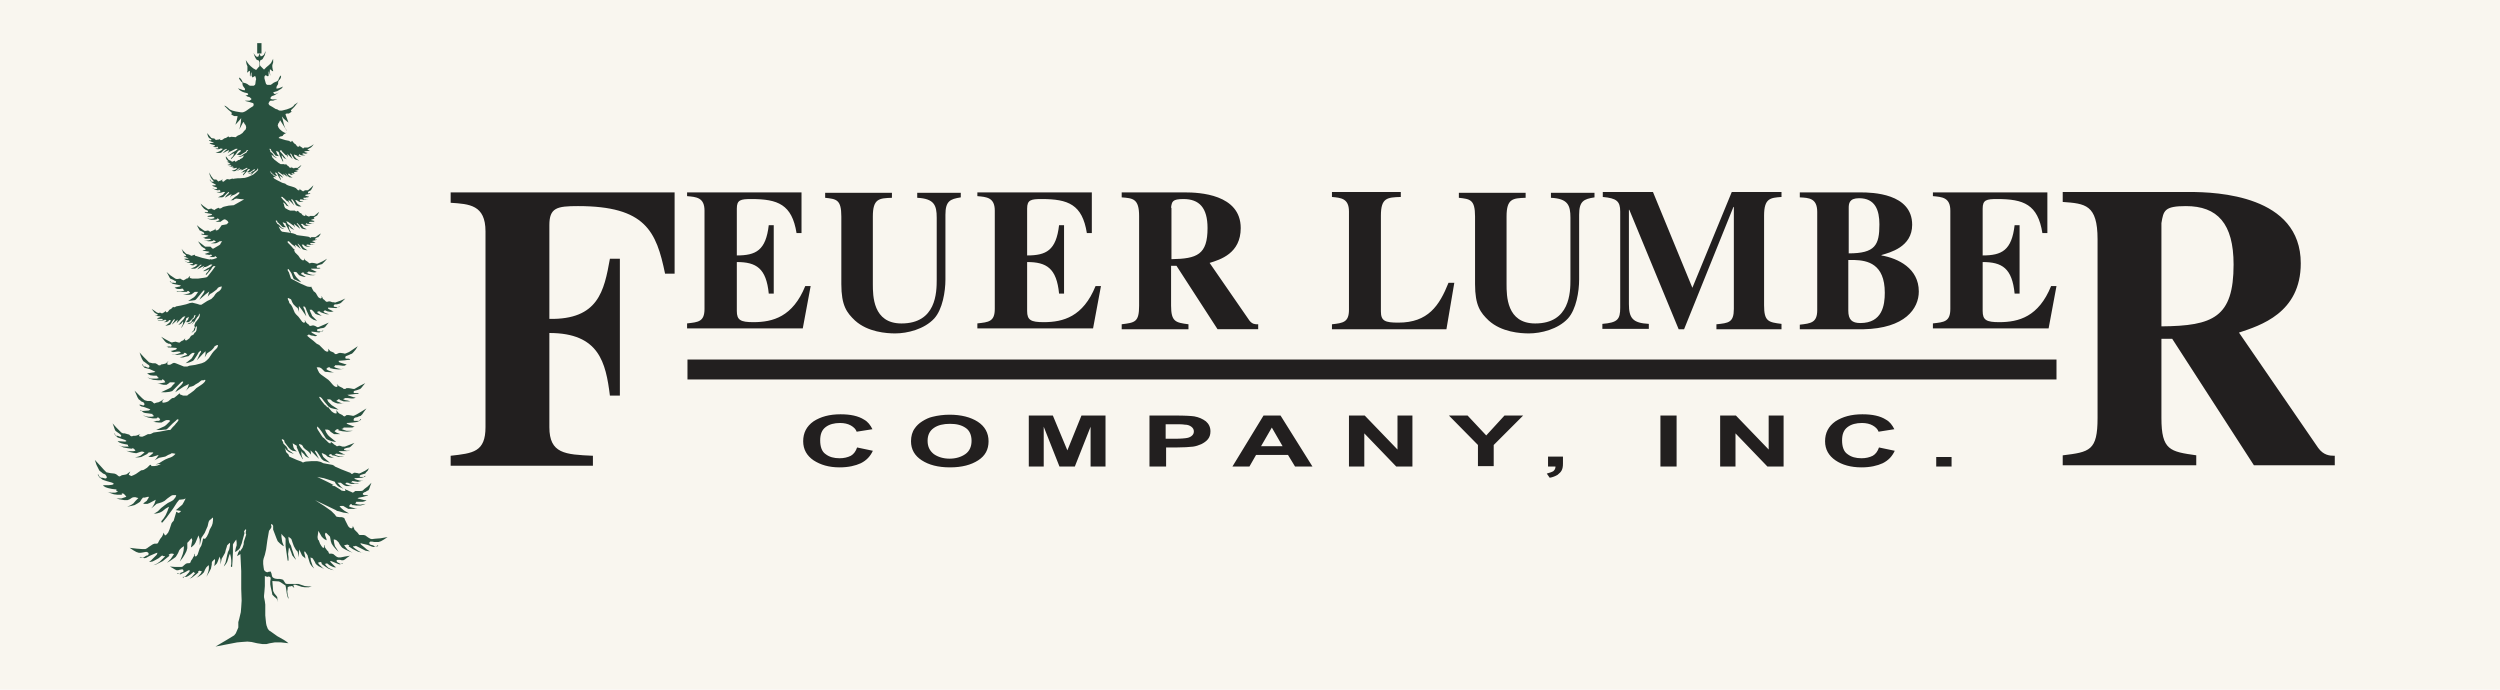
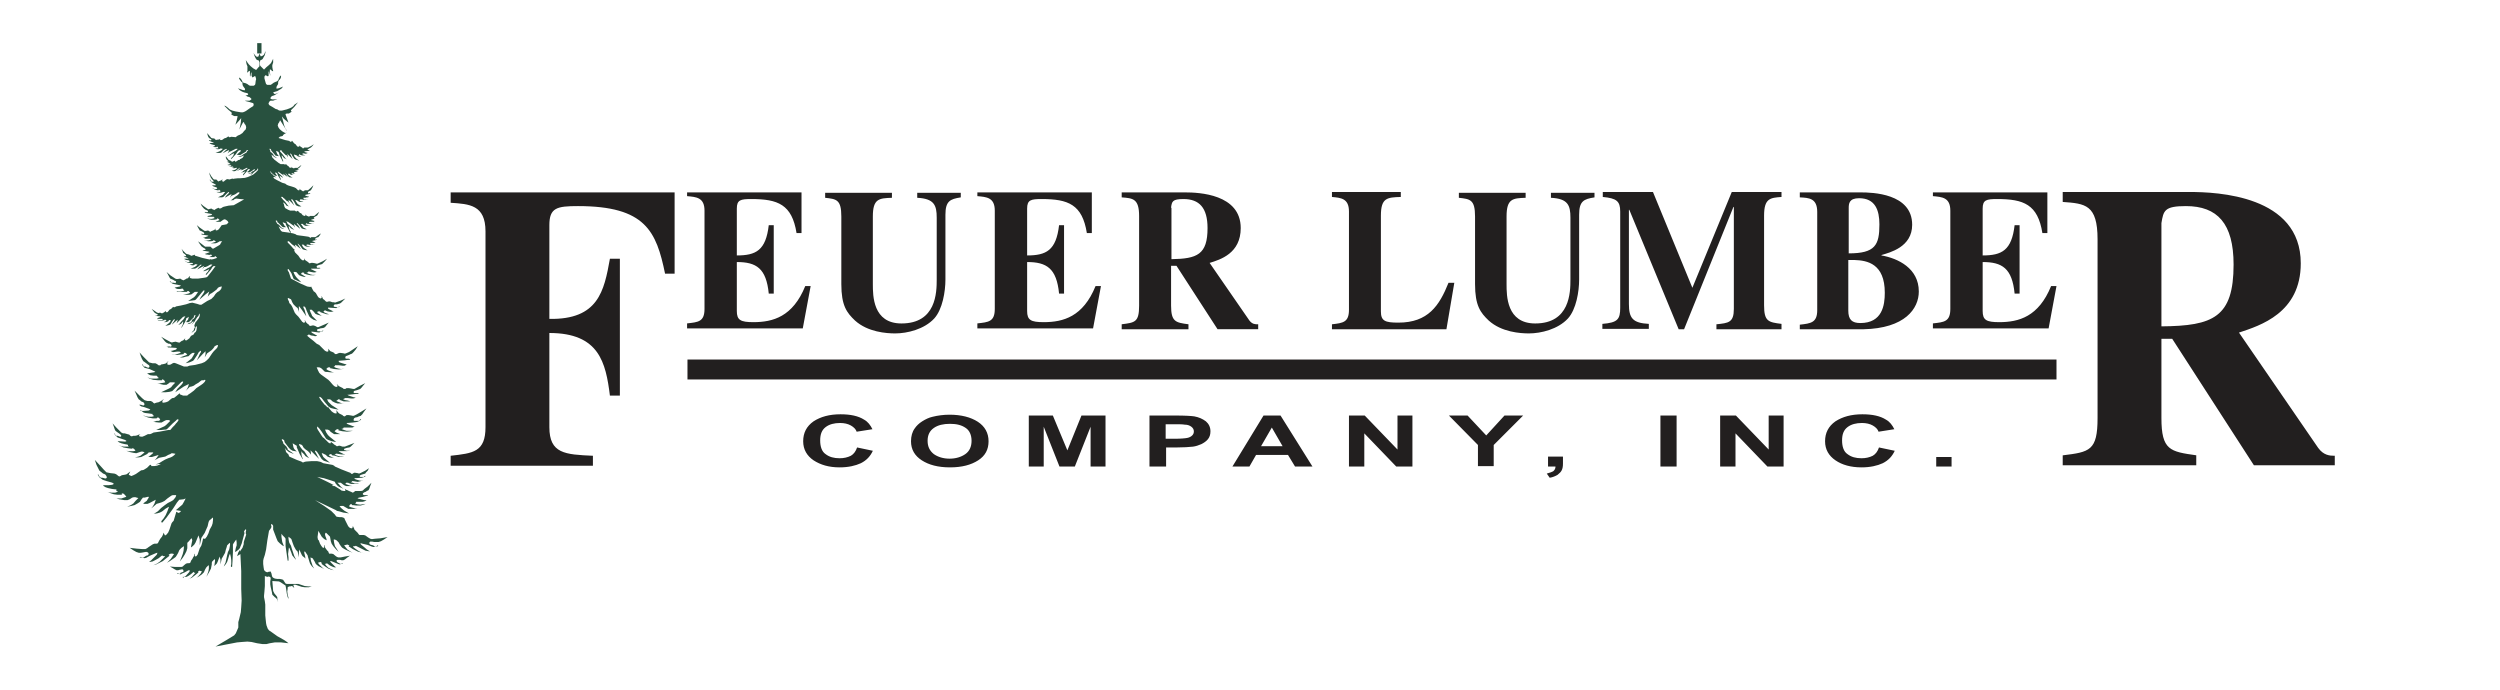
<svg xmlns="http://www.w3.org/2000/svg" width="290px" height="80px" viewBox="0 0 290 80" version="1.1">
  <title>Group 158</title>
  <g id="Symbols" stroke="none" stroke-width="1" fill="none" fill-rule="evenodd">
    <g id="Group-158">
-       <rect id="Rectangle" fill="#F9F6EF" x="0" y="0" width="290" height="80" />
      <path d="M52.276,22.319 L78.255,22.319 L78.255,31.749 L77.148,31.749 C76.138,26.841 74.887,23.907 67.045,23.907 C64.591,23.907 63.726,24.099 63.726,26.12 L63.726,36.992 C69.403,37.089 70.076,33.769 70.75,30.016 L71.905,30.016 L71.905,45.892 L70.75,45.892 C70.269,42.044 69.499,38.628 63.726,38.628 L63.726,49.549 C63.726,52.628 65.555,52.724 68.778,52.869 L68.778,54.023 L52.276,54.023 L52.276,52.868 C54.875,52.579 56.318,52.435 56.318,49.549 L56.318,26.842 C56.318,23.762 54.442,23.666 52.276,23.522 L52.276,22.319 Z M79.747,22.319 L92.976,22.319 L92.976,27.033 L92.399,27.033 C91.869,23.714 90.234,23.089 87.155,23.089 C85.904,23.089 85.471,23.185 85.471,24.196 L85.471,29.631 C87.685,29.631 88.839,29.054 89.176,26.12 L89.754,26.12 L89.754,34.054 L89.176,34.054 C88.887,31.119 87.733,30.397 85.471,30.397 L85.471,36.075 C85.471,37.134 85.904,37.37 87.396,37.37 C89.657,37.37 91.967,36.744 93.411,33.183 L94.036,33.183 L93.122,38.091 L79.702,38.091 L79.702,37.514 C81.001,37.37 81.723,37.322 81.723,35.83 L81.723,24.436 C81.723,22.896 80.76,22.848 79.702,22.752 L79.702,22.319 L79.747,22.319 Z M111.449,22.896 C110.199,23.089 109.67,23.329 109.67,24.917 L109.67,32.422 C109.67,33.817 109.333,35.886 108.371,36.945 C107.216,38.195 105.244,38.676 103.849,38.676 C102.838,38.676 100.673,38.532 99.182,37.184 C98.22,36.27 97.594,35.452 97.594,32.951 L97.594,25.11 C97.594,23.137 97.017,23.089 95.718,22.944 L95.718,22.367 L103.464,22.367 L103.464,22.944 C101.972,22.993 101.25,23.041 101.25,25.11 L101.25,32.951 C101.25,34.298 101.25,37.521 104.57,37.521 C108.611,37.521 108.659,33.913 108.659,32.422 L108.659,25.254 C108.659,23.811 108.371,23.041 106.398,22.944 L106.398,22.367 L111.45,22.367 L111.45,22.896 L111.449,22.896 Z M113.422,22.319 L126.652,22.319 L126.652,27.033 L126.075,27.033 C125.545,23.714 123.91,23.089 120.831,23.089 C119.58,23.089 119.147,23.185 119.147,24.196 L119.147,29.631 C121.361,29.631 122.515,29.054 122.852,26.12 L123.43,26.12 L123.43,34.054 L122.852,34.054 C122.564,31.119 121.409,30.397 119.147,30.397 L119.147,36.075 C119.147,37.134 119.58,37.37 121.072,37.37 C123.333,37.37 125.642,36.744 127.085,33.183 L127.711,33.183 L126.796,38.091 L113.374,38.091 L113.374,37.514 C114.673,37.37 115.395,37.322 115.395,35.83 L115.395,24.436 C115.395,22.896 114.433,22.848 113.374,22.752 L113.374,22.319 L113.422,22.319 Z M145.896,37.617 C145.607,37.617 145.27,37.617 144.933,37.184 L140.315,30.497 C141.566,30.113 143.924,29.391 143.924,26.457 C143.924,22.511 139.064,22.318 137.476,22.318 L130.116,22.318 L130.116,22.896 C131.415,22.992 132.137,23.04 132.137,25.061 L132.137,35.45 C132.137,37.374 131.656,37.423 130.116,37.615 L130.116,38.192 L137.862,38.192 L137.862,37.615 C136.375,37.423 135.845,37.326 135.845,35.45 L135.845,30.83 L136.471,30.83 L141.235,38.188 L145.95,38.188 L145.95,37.61 L145.896,37.617 Z M135.841,24.099 C135.937,23.378 135.985,23.089 137.285,23.089 C139.113,23.089 140.075,24.099 140.075,26.457 C140.075,29.535 138.872,30.016 135.889,30.064 L135.889,24.099 L135.841,24.099 Z M167.785,38.195 L154.507,38.195 L154.507,37.617 C155.807,37.473 156.48,37.377 156.48,35.933 L156.48,24.532 C156.48,22.993 155.518,22.944 154.507,22.848 L154.507,22.271 L162.493,22.271 L162.493,22.848 C160.906,22.896 160.184,22.944 160.184,25.014 L160.184,36.126 C160.184,37.233 160.665,37.425 162.205,37.425 C165.668,37.425 166.967,35.453 168.026,32.806 L168.7,32.806 L167.785,38.195 L167.785,38.195 Z M184.961,22.896 C183.709,23.089 183.18,23.329 183.18,24.917 L183.18,32.422 C183.18,33.817 182.843,35.886 181.881,36.945 C180.726,38.195 178.753,38.676 177.359,38.676 C176.348,38.676 174.183,38.532 172.692,37.184 C171.73,36.27 171.105,35.452 171.105,32.951 L171.105,25.11 C171.105,23.137 170.527,23.089 169.228,22.944 L169.228,22.367 L176.974,22.367 L176.974,22.944 C175.482,22.993 174.761,23.041 174.761,25.11 L174.761,32.951 C174.761,34.298 174.761,37.521 178.081,37.521 C182.122,37.521 182.17,33.913 182.17,32.422 L182.17,25.254 C182.17,23.811 181.881,23.041 179.908,22.944 L179.908,22.367 L184.961,22.367 L184.961,22.896 Z M206.705,38.195 L199.105,38.195 L199.105,37.617 C200.501,37.473 201.126,37.425 201.126,35.837 L201.126,24.003 L201.078,24.003 L195.352,38.195 L194.726,38.195 L189.001,24.34 L188.953,24.34 L188.953,35.26 C188.953,36.896 189.386,37.474 191.263,37.57 L191.263,38.147 L185.875,38.147 L185.875,37.57 C187.656,37.425 187.944,37.041 187.944,35.693 L187.944,24.532 C187.944,23.329 187.511,22.993 185.923,22.848 L185.923,22.271 L191.744,22.271 L196.315,33.384 L200.885,22.271 L206.654,22.271 L206.654,22.848 C205.355,22.944 204.633,22.993 204.633,25.014 L204.633,35.405 C204.633,37.281 205.115,37.377 206.654,37.57 L206.654,38.195 L206.705,38.195 Z M208.774,38.195 L216.134,38.195 C220.994,38.099 222.582,35.789 222.582,33.817 C222.582,31.123 220.176,29.968 218.252,29.631 L218.252,29.583 C219.214,29.295 221.812,28.669 221.812,26.072 C221.812,22.415 217.145,22.318 215.846,22.318 L208.777,22.318 L208.777,22.896 C209.836,22.944 210.798,22.992 210.798,24.58 L210.798,35.979 C210.798,37.423 210.076,37.519 208.777,37.663 L208.777,38.192 L208.774,38.195 Z M214.451,24.147 C214.451,23.618 214.499,22.993 215.654,22.993 C217.53,22.993 218.011,24.388 218.011,26.024 C218.011,28.429 217.529,29.391 214.451,29.391 L214.451,24.147 Z M214.451,30.161 L215.125,30.161 C216.616,30.209 218.636,30.594 218.636,33.962 C218.636,35.405 218.347,37.473 215.797,37.473 C214.836,37.473 214.403,37.088 214.403,36.03 L214.403,30.161 L214.451,30.161 Z M224.265,22.319 L237.495,22.319 L237.495,27.033 L236.917,27.033 C236.388,23.714 234.752,23.089 231.674,23.089 C230.423,23.089 229.989,23.185 229.989,24.196 L229.989,29.631 C232.203,29.631 233.358,29.054 233.695,26.12 L234.272,26.12 L234.272,34.054 L233.695,34.054 C233.406,31.119 232.251,30.397 229.989,30.397 L229.989,36.075 C229.989,37.134 230.423,37.37 231.914,37.37 C234.176,37.37 236.484,36.744 237.928,33.183 L238.553,33.183 L237.639,38.091 L224.217,38.091 L224.217,37.514 C225.516,37.37 226.238,37.322 226.238,35.83 L226.238,24.436 C226.238,22.896 225.275,22.848 224.217,22.752 L224.217,22.319 L224.265,22.319 Z M270.786,52.869 C270.257,52.869 269.535,52.821 268.909,51.955 L259.721,38.581 C262.175,37.763 266.889,36.319 266.889,30.547 C266.889,22.655 257.171,22.27 253.996,22.27 L239.275,22.27 L239.275,23.425 C241.873,23.618 243.317,23.714 243.317,27.756 L243.317,48.49 C243.317,52.291 242.402,52.435 239.275,52.82 L239.275,53.97 L254.766,53.97 L254.766,52.815 C251.734,52.382 250.725,52.238 250.725,48.485 L250.725,39.3 L251.976,39.3 L261.453,53.973 L270.834,53.973 L270.834,52.866 L270.786,52.869 Z M250.725,25.879 C250.965,24.435 251.062,23.907 253.564,23.907 C257.219,23.907 259.096,25.928 259.096,30.69 C259.096,36.8 256.738,37.81 250.725,37.858 L250.725,25.88 L250.725,25.879 Z M99.423,51.905 L101.251,52.29 C100.963,52.916 100.53,53.397 99.856,53.734 C99.23,54.023 98.412,54.215 97.402,54.215 C96.151,54.215 95.189,53.926 94.371,53.397 C93.602,52.868 93.169,52.146 93.169,51.184 C93.169,50.222 93.553,49.452 94.371,48.875 C95.189,48.346 96.2,48.057 97.499,48.057 C98.653,48.057 99.567,48.249 100.241,48.683 C100.674,48.923 100.963,49.308 101.203,49.789 L99.375,50.078 C99.278,49.789 99.038,49.549 98.701,49.356 C98.364,49.164 97.931,49.067 97.45,49.067 C96.776,49.067 96.199,49.212 95.766,49.549 C95.334,49.885 95.141,50.367 95.141,51.088 C95.141,51.81 95.334,52.388 95.767,52.676 C96.2,53.012 96.729,53.157 97.403,53.157 C97.884,53.157 98.316,53.06 98.701,52.868 C99.038,52.675 99.278,52.339 99.423,51.905 Z M107.602,51.136 C107.602,51.809 107.842,52.29 108.324,52.675 C108.804,53.012 109.429,53.205 110.151,53.205 C110.873,53.205 111.498,53.012 111.98,52.675 C112.461,52.339 112.701,51.809 112.701,51.136 C112.701,50.462 112.461,49.934 112.028,49.645 C111.547,49.308 110.969,49.164 110.199,49.164 C109.429,49.164 108.804,49.308 108.323,49.645 C107.841,49.982 107.601,50.463 107.601,51.137 L107.602,51.136 Z M105.677,51.184 C105.677,50.606 105.822,50.078 106.11,49.693 C106.303,49.404 106.591,49.116 106.976,48.875 C107.361,48.634 107.746,48.442 108.179,48.346 C108.756,48.201 109.429,48.105 110.151,48.105 C111.498,48.105 112.605,48.394 113.423,48.923 C114.24,49.452 114.673,50.222 114.673,51.185 C114.673,52.147 114.288,52.869 113.47,53.397 C112.652,53.926 111.594,54.215 110.199,54.215 C108.804,54.215 107.745,53.926 106.927,53.397 C106.109,52.868 105.677,52.146 105.677,51.184 L105.677,51.184 Z M119.34,54.119 L119.34,48.201 L122.13,48.201 L123.815,52.243 L125.45,48.201 L128.24,48.201 L128.24,54.119 L126.508,54.119 L126.508,49.501 L124.68,54.119 L122.899,54.119 L121.072,49.501 L121.072,54.119 L119.34,54.119 Z M135.216,49.212 L135.216,50.896 L136.227,50.896 C136.948,50.896 137.477,50.848 137.717,50.8 C137.958,50.752 138.15,50.655 138.295,50.511 C138.439,50.367 138.487,50.222 138.487,50.03 C138.487,49.837 138.391,49.645 138.198,49.501 C138.006,49.356 137.765,49.26 137.429,49.26 C137.188,49.212 136.76,49.212 136.086,49.212 L135.22,49.212 L135.216,49.212 Z M133.339,54.119 L133.339,48.201 L136.323,48.201 C137.477,48.201 138.198,48.249 138.535,48.298 C139.065,48.394 139.498,48.586 139.883,48.875 C140.219,49.164 140.412,49.549 140.412,50.03 C140.412,50.415 140.316,50.703 140.123,50.944 C139.931,51.185 139.642,51.377 139.353,51.521 C139.016,51.666 138.728,51.762 138.391,51.81 C137.958,51.858 137.284,51.906 136.471,51.906 L135.268,51.906 L135.268,54.119 L133.343,54.119 L133.339,54.119 Z M148.782,51.761 L147.531,49.597 L146.281,51.762 L148.783,51.762 L148.782,51.761 Z M152.246,54.119 L150.225,54.119 L149.407,52.772 L145.703,52.772 L144.933,54.119 L142.961,54.119 L146.569,48.201 L148.542,48.201 L152.246,54.119 Z M156.48,54.119 L156.48,48.201 L158.308,48.201 L162.109,52.147 L162.109,48.201 L163.841,48.201 L163.841,54.119 L161.964,54.119 L158.259,50.27 L158.259,54.119 L156.48,54.119 Z M171.441,54.119 L171.441,51.617 L168.074,48.201 L170.239,48.201 L172.404,50.511 L174.521,48.201 L176.685,48.201 L173.27,51.618 L173.27,54.071 L171.441,54.071 L171.441,54.119 Z M179.524,52.964 L181.304,52.964 L181.304,53.782 C181.304,54.119 181.256,54.359 181.16,54.552 C181.063,54.744 180.919,54.889 180.679,55.081 C180.438,55.226 180.101,55.37 179.764,55.418 L179.427,54.937 C179.764,54.841 180.053,54.744 180.197,54.648 C180.342,54.504 180.438,54.359 180.438,54.119 L179.572,54.119 L179.572,52.964 L179.524,52.964 Z M192.609,54.119 L194.486,54.119 L194.486,48.201 L192.609,48.201 L192.609,54.119 Z M199.537,54.119 L199.537,48.201 L201.365,48.201 L205.166,52.147 L205.166,48.201 L206.898,48.201 L206.898,54.119 L205.021,54.119 L201.317,50.27 L201.317,54.119 L199.537,54.119 Z M217.962,51.905 L219.791,52.29 C219.502,52.916 219.069,53.397 218.396,53.734 C217.77,54.023 216.952,54.215 215.942,54.215 C214.691,54.215 213.681,53.926 212.911,53.397 C212.141,52.868 211.708,52.146 211.708,51.184 C211.708,50.222 212.093,49.452 212.911,48.875 C213.729,48.346 214.74,48.057 216.039,48.057 C217.194,48.057 218.107,48.249 218.78,48.683 C219.214,48.923 219.502,49.308 219.743,49.789 L217.914,50.078 C217.818,49.789 217.578,49.549 217.241,49.356 C216.904,49.164 216.471,49.067 215.99,49.067 C215.316,49.067 214.74,49.212 214.307,49.549 C213.873,49.885 213.681,50.367 213.681,51.088 C213.681,51.81 213.873,52.388 214.307,52.676 C214.74,53.012 215.269,53.157 215.943,53.157 C216.424,53.157 216.857,53.06 217.242,52.868 C217.579,52.675 217.818,52.339 217.962,51.905 Z M224.602,54.119 L226.382,54.119 L226.382,53.012 L224.602,53.012 L224.602,54.119 Z M79.747,44.017 L238.553,44.017 L238.553,41.707 L79.747,41.707 L79.747,44.017 Z" id="Fill-1" fill="#221F1F" />
      <path d="M30.334,5 L30.334,6.203 L30.099,6.202 L30.193,6.436 L30.241,6.532 L30.289,6.532 L30.434,6.484 L30.626,6.34 L30.771,6.003 L30.819,5.955 L30.722,6.388 L30.53,6.725 L30.482,6.821 L30.386,6.917 L30.241,6.966 L30.193,7.014 L30.145,7.206 L30.145,7.495 L30.193,7.639 L30.626,8.072 L30.915,7.784 L31.204,7.543 L31.444,7.302 L31.637,6.917 L31.685,6.821 L31.685,7.254 L31.589,7.543 L31.589,7.779 L31.637,8.067 L31.685,8.212 L31.685,8.26 L31.637,8.26 L31.54,8.212 L31.396,8.067 L31.3,8.067 L31.3,8.308 L31.348,8.693 L31.348,8.789 L31.204,8.26 L31.156,8.356 L31.156,8.789 L31.107,8.837 L31.011,8.837 L30.867,8.741 L30.771,8.741 L30.674,8.885 L30.674,9.078 L30.722,9.27 L30.819,9.607 L30.867,9.752 L31.011,9.848 L31.396,9.848 L31.54,9.752 L31.733,9.607 L31.925,9.511 L32.07,9.463 L32.214,9.367 L32.31,9.222 L32.358,9.078 L32.455,8.885 L32.599,8.741 L32.599,8.934 L32.551,9.078 L32.455,9.222 L32.31,9.367 L32.262,9.559 L32.262,9.752 L32.166,9.896 L32.07,10.088 L32.07,10.281 L32.118,10.281 L32.358,10.233 L32.84,10.04 L32.647,10.281 L32.407,10.425 L32.166,10.57 L31.829,10.666 L31.685,10.714 L31.781,10.858 L31.877,10.906 L32.07,10.858 L32.358,10.714 L32.07,10.906 L31.829,11.051 L31.685,11.099 L31.54,11.147 L31.444,11.243 L31.348,11.388 L31.444,11.484 L31.589,11.532 L31.829,11.532 L32.166,11.484 L32.262,11.436 L32.07,11.532 L31.685,11.676 L31.396,11.676 L31.3,11.724 L31.204,11.869 L31.156,11.965 L31.156,12.061 L31.252,12.206 L31.589,12.398 L31.974,12.639 L32.166,12.687 L32.31,12.783 L32.455,12.831 L32.695,12.831 L33.273,12.687 L33.658,12.542 L33.85,12.446 L34.043,12.302 L34.139,12.157 L34.283,12.061 L34.427,11.965 L34.572,11.869 L34.331,12.157 L34.139,12.398 L33.898,12.639 L33.754,12.783 L33.754,12.927 L33.899,12.927 L33.659,13.072 L33.514,13.168 L33.274,13.168 L33.129,13.216 L33.129,13.312 L33.274,13.697 L33.466,14.227 L32.937,13.793 L32.696,13.505 L32.841,14.034 L32.937,14.467 L33.081,14.852 L33.274,15.141 L33.274,15.189 L32.552,14.034 L32.552,13.986 L32.456,13.986 L32.456,14.034 L32.359,14.227 L32.311,14.275 L32.263,14.371 L32.215,14.563 L32.311,14.804 L32.456,14.996 L32.744,15.237 L32.985,15.381 L33.129,15.429 L33.274,15.381 L32.937,15.574 L32.841,15.67 L32.792,15.766 L32.648,15.814 L32.6,15.814 L32.456,15.863 L32.311,16.007 L33.081,16.247 L33.561,16.344 L33.658,16.44 L33.802,16.44 L33.85,16.344 L33.898,16.344 L34.043,16.536 L34.187,16.681 L34.283,16.729 L34.427,16.921 L34.524,17.017 L34.716,17.017 L34.716,16.873 L34.812,16.969 L34.957,17.065 L35.101,17.162 L35.101,17.21 L35.197,17.21 L35.294,17.114 L35.727,17.114 L36.112,16.921 L36.4,16.729 L36.256,16.921 L36.063,17.114 L35.871,17.21 L35.727,17.306 L35.679,17.354 L35.679,17.402 L35.775,17.402 L35.919,17.45 L35.967,17.45 L35.823,17.498 L35.391,17.547 L35.295,17.595 L35.343,17.643 L35.68,17.739 L35.728,17.739 L35.583,17.787 L35.487,17.835 L35.198,17.787 L35.102,17.787 L35.102,17.883 L35.054,17.883 L35.15,17.932 L35.439,18.028 L35.054,18.028 L34.862,17.98 L34.813,17.98 L34.813,17.883 L34.765,17.883 L34.669,17.98 L34.621,18.028 L34.717,18.076 L34.958,18.172 L34.669,18.172 L34.525,18.124 L34.428,18.028 L34.284,17.98 L34.14,17.932 L34.092,17.932 L34.14,18.124 L34.332,18.365 L34.717,18.653 L34.477,18.557 L34.284,18.509 L34.14,18.413 L33.899,18.076 L33.803,17.883 L33.659,17.787 L33.659,17.883 L33.755,18.028 L33.851,18.268 L33.947,18.461 L33.562,18.076 L33.322,17.835 L33.37,18.028 L33.418,18.268 L33.274,18.028 L33.129,17.98 L32.937,17.787 L32.696,17.547 L32.696,17.498 L32.648,17.45 L32.456,17.45 L32.504,17.595 L32.648,17.739 L32.841,17.98 L33.129,18.365 L33.274,18.509 L33.129,18.413 L32.985,18.365 L32.889,18.268 L32.744,18.076 L32.648,18.028 L32.696,18.22 L32.744,18.413 L32.841,18.605 L32.841,18.798 L32.456,18.076 L32.359,17.739 L32.311,17.643 L32.263,17.595 L32.023,17.498 L32.071,17.643 L32.119,17.787 L32.167,17.883 L32.359,18.124 L32.071,18.076 L31.926,18.028 L31.83,17.883 L31.493,17.498 L31.445,17.402 L31.445,17.354 L31.349,17.258 L31.253,17.258 L31.301,17.402 L31.349,17.45 L31.349,17.547 L31.397,17.643 L31.493,17.691 L31.59,17.787 L31.686,17.883 L31.734,18.028 L31.83,18.124 L31.974,18.22 L32.167,18.365 L31.83,18.22 L31.493,17.932 L31.541,18.123 L31.59,18.267 L31.686,18.363 L31.83,18.508 L31.83,18.556 L31.878,18.556 L32.311,18.892 L32.552,19.037 L32.937,19.037 L33.033,19.085 L33.129,19.085 L33.129,19.037 L33.177,19.037 L33.274,19.133 L33.37,19.229 L33.466,19.277 L33.562,19.422 L33.755,19.47 L33.803,19.47 L33.803,19.327 L33.851,19.424 L34.044,19.52 L34.14,19.52 L34.188,19.472 L34.525,19.472 L34.958,19.135 L34.91,19.231 L34.765,19.424 L34.621,19.52 L34.525,19.616 L34.525,19.664 L34.717,19.664 L34.621,19.712 L34.284,19.809 L34.236,19.809 L34.284,19.857 L34.525,19.905 L34.573,19.905 L34.428,19.953 L34.14,19.953 L34.14,20.001 L34.092,20.049 L34.14,20.097 L34.284,20.097 L34.092,20.145 L33.947,20.097 L33.851,20.097 L33.803,20.194 L34.044,20.29 L33.755,20.29 L33.562,20.145 L33.466,20.145 L33.418,20.194 L33.466,20.29 L33.659,20.434 L33.947,20.627 L33.755,20.579 L33.61,20.579 L33.466,20.482 L33.274,20.29 L33.177,20.145 L33.129,20.097 L33.129,20.145 L33.177,20.242 L33.37,20.53 L33.033,20.29 L32.841,20.145 L32.889,20.29 L32.985,20.482 L32.841,20.29 L32.744,20.242 L32.6,20.145 L32.408,20.001 L32.311,19.953 L32.263,19.905 L32.215,19.953 L32.263,20.001 L32.359,20.145 L32.552,20.29 L32.744,20.482 L32.841,20.627 L32.744,20.579 L32.6,20.482 L32.408,20.338 L32.456,20.482 L32.552,20.723 L32.6,20.819 L32.552,20.867 L32.263,20.386 L32.167,20.145 L32.071,20.049 L31.926,20.001 L31.926,20.097 L32.071,20.29 L32.167,20.386 L31.878,20.386 L31.782,20.29 L31.493,20.049 L31.445,19.953 L31.397,19.905 L31.301,19.905 L31.397,20.001 L31.445,20.097 L31.541,20.194 L31.638,20.242 L31.686,20.29 L31.734,20.386 L31.926,20.482 L32.071,20.579 L31.83,20.53 L31.686,20.579 L31.734,20.627 L31.83,20.723 L32.167,20.915 L32.744,21.204 L33.081,21.3 L33.273,21.445 L33.513,21.541 L33.85,21.637 L34.139,21.733 L34.331,21.83 L34.476,21.974 L34.572,22.07 L34.716,22.07 L34.764,22.022 L34.716,21.878 L34.812,21.974 L34.957,22.07 L35.101,22.166 L35.197,22.215 L35.197,22.166 L35.39,22.07 L35.727,22.07 L36.063,21.781 L36.352,21.493 L36.256,21.733 L36.063,22.07 L35.871,22.166 L35.727,22.263 L35.727,22.359 L35.775,22.455 L35.871,22.407 L36.015,22.407 L35.967,22.455 L35.871,22.503 L35.438,22.599 L35.39,22.648 L35.438,22.696 L35.727,22.792 L35.823,22.792 L35.823,22.84 L35.727,22.888 L35.582,22.888 L35.438,22.936 L35.197,22.936 L35.197,23.033 L35.294,23.129 L35.582,23.129 L35.727,23.081 L35.631,23.129 L35.439,23.177 L35.198,23.177 L35.006,23.129 L34.813,23.129 L34.765,23.273 L34.862,23.321 L35.102,23.369 L35.198,23.417 L34.717,23.417 L34.573,23.321 L34.428,23.225 L34.236,23.225 L34.332,23.369 L34.525,23.658 L34.958,23.947 L34.669,23.947 L34.525,23.899 L34.332,23.802 L34.092,23.369 L33.947,23.177 L33.851,23.081 L33.803,23.129 L33.803,23.225 L33.899,23.369 L34.044,23.658 L34.138,23.849 L33.755,23.417 L33.466,23.177 L33.514,23.417 L33.659,23.706 L33.418,23.369 L33.274,23.321 L33.129,23.177 L32.985,23.033 L32.841,22.936 L32.841,22.888 L32.744,22.84 L32.6,22.84 L32.648,22.936 L32.841,23.176 L33.081,23.416 L33.37,23.801 L33.514,23.946 L33.37,23.898 L33.226,23.85 L33.129,23.705 L32.937,23.513 L32.841,23.513 L32.937,23.705 L32.985,23.946 L33.081,24.138 L33.417,24.331 L33.658,24.427 L34.187,24.427 L34.331,24.523 L34.427,24.523 L34.476,24.475 L34.524,24.475 L34.524,24.427 L34.812,24.716 L34.861,24.716 L34.957,24.764 L35.101,24.956 L35.197,25.004 L35.342,25.052 L35.39,25.052 L35.438,25.004 L35.39,24.86 L35.486,24.956 L35.63,25.052 L35.775,25.101 L35.871,25.149 L35.871,25.101 L35.967,25.052 L36.448,25.052 L36.785,24.764 L37.026,24.571 L36.93,24.764 L36.785,25.004 L36.593,25.101 L36.448,25.197 L36.4,25.245 L36.4,25.293 L36.448,25.341 L36.545,25.341 L36.112,25.486 L36.063,25.534 L36.112,25.534 L36.448,25.63 L36.497,25.63 L36.4,25.726 L35.919,25.726 L35.871,25.774 L35.871,25.822 L35.823,25.822 L35.871,25.87 L35.967,25.87 L36.112,25.919 L36.256,25.919 L36.497,25.822 L36.304,25.919 L36.112,25.967 L35.679,25.967 L35.582,25.919 L35.63,25.919 L35.582,25.87 L35.486,25.967 L35.438,26.015 L35.534,26.063 L35.775,26.111 L35.967,26.111 L35.727,26.159 L35.487,26.207 L35.343,26.159 L35.198,26.063 L35.102,25.967 L34.958,25.967 L34.91,26.015 L35.006,26.111 L35.198,26.4 L35.583,26.592 L35.343,26.592 L35.15,26.544 L35.006,26.496 L34.717,26.111 L34.477,25.87 L34.428,25.919 L34.428,25.967 L34.573,26.111 L34.717,26.352 L34.813,26.544 L34.332,26.159 L34.092,25.967 L34.14,26.159 L34.236,26.4 L34.044,26.159 L33.947,26.111 L33.755,25.967 L33.466,25.774 L33.418,25.726 L33.37,25.726 L33.274,25.678 L33.226,25.678 L33.226,25.726 L33.274,25.774 L33.37,25.967 L33.659,26.207 L33.947,26.496 L34.14,26.64 L33.947,26.592 L33.851,26.544 L33.707,26.448 L33.562,26.255 L33.466,26.255 L33.514,26.4 L33.562,26.592 L33.659,26.785 L33.755,26.929 L33.755,26.977 L33.659,26.977 L33.274,26.255 L33.129,25.967 L33.129,25.87 L33.033,25.87 L32.792,25.774 L32.841,25.919 L32.937,26.063 L32.985,26.159 L33.177,26.352 L32.841,26.352 L32.744,26.304 L32.6,26.159 L32.263,25.822 L32.167,25.774 L32.167,25.629 L32.071,25.581 L32.023,25.581 L31.974,25.629 L32.071,25.773 L32.071,25.821 L32.119,25.87 L32.167,25.966 L32.263,26.014 L32.408,26.11 L32.456,26.206 L32.552,26.303 L32.648,26.399 L32.841,26.495 L32.985,26.591 L32.648,26.495 L32.311,26.254 L32.456,26.543 L32.6,26.784 L32.744,26.88 L33.465,26.976 L33.994,27.072 L34.283,27.169 L34.427,27.265 L34.716,27.313 L35.101,27.361 L35.775,27.457 L35.967,27.554 L36.015,27.602 L36.112,27.506 L36.593,27.506 L36.93,27.265 L37.218,27.072 L37.122,27.265 L36.93,27.506 L36.737,27.554 L36.545,27.698 L36.545,27.794 L36.785,27.794 L36.689,27.842 L36.256,27.939 L36.16,27.987 L36.256,27.987 L36.545,28.131 L36.641,28.131 L36.497,28.179 L36.015,28.179 L36.015,28.227 L35.967,28.275 L36.063,28.372 L36.352,28.372 L36.593,28.324 L36.4,28.372 L36.256,28.42 L35.967,28.42 L35.775,28.372 L35.727,28.372 L35.727,28.324 L35.679,28.372 L35.582,28.372 L35.534,28.468 L35.63,28.516 L35.871,28.564 L36.015,28.612 L35.582,28.612 L35.438,28.564 L35.294,28.468 L35.197,28.372 L35.005,28.372 L35.101,28.564 L35.245,28.757 L35.679,29.045 L35.39,28.997 L35.197,28.949 L35.101,28.901 L34.812,28.516 L34.668,28.372 L34.572,28.275 L34.524,28.275 L34.572,28.372 L34.668,28.516 L34.812,28.757 L34.909,28.901 L34.427,28.516 L34.235,28.372 L34.235,28.516 L34.331,28.757 L34.139,28.516 L34.043,28.468 L33.85,28.324 L33.513,27.987 L33.369,27.987 L33.369,28.131 L33.513,28.275 L33.754,28.516 L34.043,28.853 L34.187,28.949 L34.139,28.997 L34.139,29.093 L34.235,29.286 L34.427,29.478 L34.62,29.671 L34.812,29.96 L34.957,30.104 L35.101,30.2 L35.197,30.2 L35.294,30.152 L35.293,29.96 L35.39,30.152 L35.438,30.2 L35.582,30.296 L35.727,30.393 L35.823,30.489 L35.871,30.537 L35.967,30.537 L36.112,30.489 L36.256,30.489 L36.545,30.537 L36.689,30.585 L36.833,30.585 L37.459,30.296 L37.94,30.008 L37.699,30.296 L37.363,30.633 L37.026,30.729 L36.881,30.778 L36.785,30.826 L36.737,30.874 L36.737,30.97 L36.785,31.066 L37.122,31.066 L37.17,31.114 L37.026,31.162 L36.112,31.162 L36.063,31.211 L36.16,31.259 L36.641,31.499 L36.737,31.547 L36.545,31.596 L36.352,31.596 L36.063,31.547 L35.871,31.499 L35.775,31.499 L35.727,31.547 L35.727,31.596 L35.582,31.596 L35.582,31.644 L35.775,31.74 L36.015,31.836 L36.256,31.884 L36.641,31.884 L36.352,31.932 L36.015,31.932 L35.582,31.836 L35.294,31.74 L35.245,31.692 L35.294,31.644 L35.245,31.644 L35.149,31.596 L35.005,31.644 L34.909,31.788 L35.101,31.884 L35.39,32.077 L35.486,32.125 L35.294,32.125 L34.957,32.029 L34.716,31.932 L34.572,31.788 L34.427,31.596 L34.283,31.547 L34.043,31.547 L34.139,31.788 L34.283,32.029 L34.427,32.221 L34.957,32.75 L34.572,32.606 L34.283,32.462 L34.139,32.414 L34.043,32.317 L33.802,31.692 L33.61,31.403 L33.465,31.211 L33.417,31.211 L33.369,31.259 L33.369,31.355 L33.513,31.596 L33.658,32.029 L33.754,32.317 L34.861,32.895 L35.63,33.232 L35.919,33.28 L36.064,33.28 L36.113,33.232 L36.113,33.28 L36.257,33.568 L36.401,33.809 L36.498,33.857 L36.642,34.001 L36.834,34.338 L36.931,34.483 L37.075,34.579 L37.219,34.627 L37.316,34.531 L37.316,34.434 L37.267,34.386 L37.267,34.338 L37.316,34.386 L37.412,34.531 L37.46,34.675 L37.604,34.771 L37.797,34.964 L37.893,35.012 L37.941,35.012 L38.134,34.964 L38.278,34.964 L38.567,35.06 L38.759,35.06 L38.855,35.108 L39.529,34.868 L40.058,34.627 L39.77,34.916 L39.577,35.108 L39.433,35.204 L39.096,35.301 L38.903,35.301 L38.759,35.349 L38.711,35.445 L38.711,35.541 L38.759,35.589 L38.855,35.589 L39,35.637 L39.096,35.637 L39.144,35.686 L39.288,35.589 L39.336,35.541 L39.385,35.541 L39.385,35.589 L39.24,35.637 L39.048,35.734 L38.903,35.734 L38.134,35.686 L38.037,35.686 L38.085,35.83 L38.567,36.07 L38.711,36.119 L38.663,36.119 L38.47,36.167 L38.278,36.167 L37.989,36.119 L37.749,36.022 L37.7,35.974 L37.604,36.07 L37.508,36.119 L37.652,36.263 L37.893,36.359 L38.182,36.455 L37.893,36.455 L37.46,36.311 L37.171,36.215 L37.123,36.119 L36.882,36.119 L36.786,36.215 L36.931,36.359 L37.267,36.6 L37.412,36.648 L37.171,36.6 L36.834,36.504 L36.594,36.407 L36.401,36.167 L36.257,36.022 L36.161,35.926 L35.92,35.926 L36.016,36.215 L36.113,36.407 L36.209,36.648 L36.786,37.225 L36.353,37.081 L36.064,36.888 L35.872,36.696 L35.583,36.07 L35.439,35.686 L35.295,35.541 L35.198,35.541 L35.198,35.686 L35.343,35.974 L35.439,36.359 L35.535,36.696 L35.006,35.926 L34.669,35.493 L34.669,36.07 L34.717,36.263 L34.525,35.734 L34.332,35.589 L34.044,35.301 L33.899,35.06 L33.803,34.819 L33.755,34.723 L33.659,34.675 L33.466,34.579 L33.418,34.579 L33.37,34.627 L33.418,34.771 L33.514,34.964 L33.562,35.156 L33.755,35.349 L33.899,35.589 L34.188,36.263 L34.332,36.455 L34.428,36.552 L34.621,36.744 L34.91,37.129 L35.054,37.322 L35.198,37.418 L35.295,37.466 L35.391,37.273 L35.343,37.177 L35.343,37.129 L35.391,37.177 L35.487,37.37 L35.583,37.466 L35.68,37.562 L35.824,37.658 L35.872,37.755 L35.968,37.803 L36.064,37.803 L36.209,37.755 L36.401,37.755 L36.642,37.851 L36.786,37.947 L36.931,37.947 L37.604,37.658 L38.134,37.418 L37.893,37.706 L37.7,37.947 L37.508,38.043 L37.171,38.091 L37.027,38.14 L36.834,38.188 L36.786,38.236 L36.786,38.332 L36.834,38.428 L37.075,38.428 L37.171,38.476 L37.267,38.476 L37.316,38.428 L37.46,38.332 L37.508,38.38 L37.316,38.476 L37.123,38.524 L37.027,38.573 L36.257,38.476 L36.113,38.476 L36.113,38.524 L36.209,38.621 L36.642,38.861 L36.786,38.909 L36.738,38.958 L36.546,39.006 L36.401,38.958 L36.064,38.909 L35.872,38.813 L35.776,38.813 L35.728,38.861 L35.728,38.909 L35.583,38.909 L35.92,39.198 L36.353,39.535 L36.738,39.872 L37.027,40.016 L37.075,40.064 L37.171,40.16 L37.508,40.497 L37.7,40.69 L37.893,40.786 L38.037,40.786 L38.085,40.738 L38.085,40.449 L38.23,40.642 L38.325,40.738 L38.566,40.834 L38.758,40.93 L38.854,41.075 L39.047,41.075 L39.239,40.978 L39.432,40.93 L39.817,40.978 L40.009,41.027 L40.153,40.978 L40.49,40.834 L40.923,40.545 L41.501,40.16 L41.26,40.545 L41.02,40.834 L40.828,41.027 L40.684,41.075 L40.491,41.171 L40.251,41.267 L40.106,41.315 L40.058,41.46 L40.058,41.556 L40.154,41.604 L40.443,41.604 L40.588,41.652 L40.636,41.652 L40.539,41.748 L40.347,41.748 L40.01,41.796 L39.385,41.845 L39.288,41.845 L39.288,41.941 L39.385,42.037 L40.01,42.23 L40.203,42.278 L40.154,42.326 L39.962,42.422 L39.721,42.422 L39.336,42.374 L38.855,42.374 L38.855,42.47 L38.759,42.518 L38.711,42.518 L38.759,42.566 L38.952,42.663 L39.288,42.759 L39.577,42.807 L39.962,42.759 L39.721,42.807 L39.288,42.855 L38.759,42.807 L38.326,42.711 L38.278,42.711 L38.278,42.663 L38.326,42.614 L38.085,42.614 L37.989,42.663 L37.845,42.807 L38.037,42.951 L38.518,43.144 L38.759,43.192 L38.374,43.192 L37.941,43.144 L37.797,43.144 L37.652,43.096 L37.508,42.951 L37.412,42.855 L37.316,42.759 L37.171,42.663 L37.027,42.614 L36.738,42.614 L36.882,42.951 L37.027,43.24 L37.219,43.432 L38.085,44.058 L38.182,44.154 L38.278,44.25 L38.566,44.587 L38.758,44.78 L38.951,44.876 L39.095,44.876 L39.143,44.828 L39.143,44.635 L39.095,44.587 L39.047,44.539 L39.143,44.587 L39.287,44.78 L39.384,44.828 L39.576,44.924 L39.769,45.02 L39.865,45.117 L40.057,45.117 L40.202,45.02 L40.442,45.02 L40.731,45.068 L40.971,45.117 L41.116,45.117 L41.789,44.732 L42.367,44.443 L42.126,44.732 L41.934,44.972 L41.789,45.117 L41.405,45.261 L41.212,45.309 L41.068,45.357 L41.02,45.453 L41.02,45.55 L41.116,45.598 L41.645,45.598 L41.501,45.694 L41.356,45.694 L40.442,45.79 L40.297,45.79 L40.441,45.886 L41.019,46.079 L41.259,46.127 L41.163,46.175 L40.971,46.223 L40.73,46.223 L40.345,46.175 L39.96,46.175 L39.96,46.271 L39.816,46.271 L39.816,46.32 L40.056,46.416 L40.345,46.464 L40.634,46.56 L39.865,46.56 L39.48,46.416 L39.384,46.416 L39.432,46.368 L39.384,46.32 L39.239,46.32 L39.143,46.416 L38.999,46.512 L39.239,46.608 L39.672,46.801 L39.913,46.849 L39.528,46.801 L39.143,46.801 L38.854,46.704 L38.566,46.56 L38.373,46.368 L38.229,46.32 L37.94,46.32 L38.084,46.608 L38.469,46.993 L39.287,47.522 L38.758,47.426 L38.373,47.33 L38.229,47.234 L38.084,47.138 L37.603,46.56 L37.315,46.175 L37.122,46.031 L37.074,46.031 L37.026,46.079 L37.074,46.175 L37.266,46.464 L37.651,46.945 L37.844,47.089 L37.94,47.234 L38.084,47.234 L38.181,47.378 L38.468,47.715 L38.661,47.859 L38.853,47.956 L39.046,47.956 L39.046,47.763 L38.998,47.619 L39.046,47.619 L39.238,47.859 L39.335,47.956 L39.527,48.052 L39.719,48.148 L39.816,48.244 L39.912,48.292 L40.008,48.292 L40.201,48.148 L40.441,48.148 L40.73,48.196 L40.971,48.244 L41.115,48.196 L41.404,48.052 L41.885,47.763 L42.51,47.378 L42.222,47.763 L42.029,48.052 L41.837,48.244 L41.644,48.292 L41.452,48.389 L41.211,48.437 L41.067,48.533 L41.019,48.677 L41.019,48.773 L41.115,48.822 L41.644,48.822 L41.74,48.725 L41.789,48.629 L41.885,48.629 L41.885,48.677 L41.692,48.822 L41.5,48.918 L41.307,48.966 L40.922,49.014 L40.345,49.062 L40.249,49.062 L40.201,49.11 L40.345,49.207 L40.971,49.447 L41.163,49.495 L41.115,49.495 L40.875,49.591 L39.865,49.591 L39.817,49.688 L39.72,49.736 L39.624,49.736 L39.672,49.784 L39.913,49.88 L40.202,49.976 L40.923,49.976 L40.635,50.025 L40.25,50.073 L39.72,50.025 L39.287,49.928 L39.239,49.88 L39.287,49.832 L39.239,49.784 L39.095,49.784 L38.951,49.88 L38.806,50.025 L38.999,50.169 L39.48,50.361 L38.758,50.361 L38.614,50.265 L38.469,50.169 L38.325,50.073 L38.277,49.976 L38.133,49.88 L37.988,49.832 L37.699,49.832 L37.844,50.169 L38.036,50.458 L38.229,50.65 L38.999,51.276 L38.469,51.179 L38.084,51.035 L37.892,50.939 L37.796,50.843 L37.315,50.073 L37.026,49.688 L36.833,49.495 L36.785,49.495 L36.785,49.688 L36.881,49.88 L36.978,50.025 L37.315,50.554 L37.459,50.746 L37.555,50.794 L38.084,51.324 L38.229,51.42 L38.373,51.42 L38.373,51.227 L38.517,51.372 L38.614,51.42 L38.758,51.564 L38.854,51.612 L38.999,51.709 L39.047,51.757 L39.143,51.757 L39.287,51.709 L39.432,51.709 L39.72,51.805 L40.008,51.805 L40.634,51.564 L41.115,51.372 L40.875,51.612 L40.683,51.805 L40.538,51.901 L40.25,51.949 L39.961,52.045 L39.913,52.094 L39.913,52.19 L40.009,52.238 L40.105,52.238 L40.202,52.286 L40.346,52.286 L40.49,52.238 L40.538,52.19 L40.587,52.19 L40.442,52.286 L40.25,52.334 L39.287,52.334 L39.384,52.43 L39.865,52.671 L40.009,52.671 L39.961,52.719 L39.624,52.719 L39.335,52.671 L39.047,52.623 L38.951,52.623 L38.951,52.671 L38.854,52.671 L38.806,52.719 L38.854,52.719 L38.999,52.815 L39.287,52.912 L39.528,52.96 L39.913,52.96 L39.624,53.008 L39.287,53.008 L38.854,52.863 L38.517,52.815 L38.469,52.767 L38.517,52.719 L38.469,52.719 L38.373,52.671 L38.229,52.719 L38.133,52.815 L38.277,52.912 L38.662,53.104 L38.806,53.152 L38.566,53.104 L38.229,53.056 L37.988,52.96 L37.796,52.767 L37.603,52.671 L37.411,52.575 L37.315,52.575 L37.411,52.815 L37.507,53.008 L37.651,53.152 L38.277,53.681 L37.844,53.537 L37.555,53.441 L37.315,53.248 L36.978,52.719 L36.785,52.43 L36.641,52.286 L36.545,52.286 L36.545,52.382 L36.689,52.623 L36.881,53.008 L37.026,53.248 L36.4,52.623 L36.015,52.238 L36.063,52.479 L36.063,52.719 L36.16,52.863 L35.871,52.479 L35.727,52.334 L35.39,52.094 L35.197,51.901 L35.101,51.709 L35.005,51.612 L34.909,51.564 L34.716,51.516 L34.668,51.516 L34.716,51.661 L34.812,51.805 L34.909,51.949 L35.101,52.19 L35.294,52.334 L35.63,52.863 L35.823,53.104 L35.871,53.152 L35.68,53.056 L35.439,52.912 L35.295,52.719 L35.054,52.479 L34.958,52.334 L34.958,52.623 L35.006,52.912 L35.102,53.152 L35.15,53.248 L35.102,53.248 L34.958,53.008 L34.765,52.671 L34.621,52.334 L34.428,51.901 L34.428,51.709 L34.332,51.661 L33.947,51.42 L34.044,51.901 L34.14,52.094 L34.428,52.382 L34.236,52.334 L33.947,52.286 L33.707,52.142 L33.514,51.949 L33.033,51.329 L32.985,51.184 L32.985,51.136 L32.937,51.04 L32.744,50.944 L32.696,50.944 L32.696,51.04 L32.744,51.136 L32.841,51.28 L32.841,51.377 L32.889,51.473 L33.033,51.616 L33.226,51.809 L33.274,51.905 L33.37,52.049 L33.37,52.146 L33.562,52.29 L33.851,52.482 L34.092,52.675 L33.514,52.434 L33.226,52.194 L33.033,51.953 L33.128,52.194 L33.176,52.434 L33.321,52.579 L33.465,52.723 L33.513,52.867 L33.561,52.964 L34.427,53.349 L34.957,53.541 L35.101,53.637 L35.197,53.637 L35.294,53.589 L35.486,53.541 L36.112,53.493 L36.785,53.493 L37.026,53.541 L37.218,53.589 L37.315,53.637 L37.507,53.733 L38.036,53.83 L38.565,53.926 L38.757,54.022 L38.853,54.118 L39.19,54.263 L39.623,54.455 L40.489,54.792 L40.634,54.84 L40.73,54.936 L40.826,54.985 L40.922,54.936 L41.067,54.84 L41.211,54.84 L41.5,54.888 L41.644,54.936 L41.789,54.888 L42.366,54.6 L42.799,54.311 L42.655,54.6 L42.462,54.792 L42.366,54.936 L42.029,55.033 L41.885,55.081 L41.789,55.129 L41.692,55.225 L41.789,55.321 L42.223,55.321 L42.271,55.225 L42.367,55.225 L42.415,55.177 L42.415,55.225 L42.271,55.321 L42.126,55.369 L41.982,55.418 L41.26,55.466 L41.116,55.466 L41.116,55.514 L41.26,55.61 L41.741,55.754 L41.933,55.754 L42.029,55.706 L42.029,55.754 L41.934,55.754 L41.886,55.803 L41.693,55.851 L41.501,55.899 L41.212,55.851 L40.923,55.803 L40.875,55.803 L40.827,55.851 L40.827,55.899 L40.681,55.899 L40.729,55.947 L40.922,55.995 L41.163,56.091 L41.644,56.091 L41.499,56.139 L40.731,56.139 L40.442,56.043 L40.394,55.995 L40.154,55.995 L40.058,56.139 L40.203,56.187 L40.588,56.332 L40.876,56.38 L40.154,56.38 L39.914,56.284 L39.721,56.139 L39.529,55.995 L39.144,55.995 L39.336,56.187 L39.481,56.38 L39.625,56.524 L39.866,56.717 L39.577,56.572 L39.336,56.476 L39.144,56.332 L38.903,56.043 L38.855,55.899 L38.759,55.851 L38.47,55.754 L37.556,55.466 L37.027,55.369 L36.786,55.321 L37.797,55.803 L38.758,56.284 L38.469,56.236 L38.662,56.38 L38.806,56.38 L39.047,56.524 L39.432,56.765 L39.624,56.909 L39.913,56.957 L40.056,56.957 L40.056,56.861 L40.008,56.717 L39.96,56.669 L40.153,56.813 L40.297,56.861 L40.489,56.957 L40.73,57.054 L40.826,57.102 L40.922,57.15 L41.019,57.102 L41.211,56.957 L41.885,56.957 L42.077,56.909 L42.27,56.717 L42.655,56.428 L43.088,55.995 L42.943,56.38 L42.847,56.669 L42.751,56.861 L42.558,56.957 L42.414,57.054 L42.27,57.102 L42.125,57.198 L42.077,57.294 L42.125,57.39 L42.27,57.439 L42.655,57.439 L42.701,57.414 L42.655,57.486 L42.462,57.534 L42.125,57.63 L41.644,57.726 L41.5,57.774 L41.5,57.822 L41.692,57.871 L42.27,58.015 L42.51,58.015 L42.462,58.063 L42.27,58.159 L42.077,58.207 L41.307,58.207 L41.307,58.304 L41.211,58.352 L41.211,58.4 L41.452,58.496 L41.789,58.544 L42.077,58.496 L42.414,58.448 L42.173,58.544 L41.837,58.64 L41.307,58.64 L40.922,58.592 L40.826,58.592 L40.826,58.496 L40.634,58.496 L40.537,58.64 L40.489,58.737 L40.682,58.833 L41.211,58.977 L41.452,58.977 L41.115,59.025 L40.394,59.025 L40.057,58.833 L39.817,58.689 L39.528,58.689 L39.384,58.737 L39.624,58.977 L39.913,59.218 L40.153,59.362 L40.49,59.555 L39.817,59.458 L39.335,59.314 L39.095,59.266 L38.951,59.17 L36.545,58.015 L37.603,58.689 L38.42,59.266 L38.709,59.555 L38.853,59.699 L38.95,59.843 L39.046,59.94 L39.383,59.988 L39.623,59.988 L39.816,60.036 L39.96,60.132 L40.008,60.276 L40.249,60.758 L40.393,61.046 L40.586,61.239 L40.778,61.287 L40.826,61.287 L40.874,61.239 L40.922,61.094 L40.922,60.998 L41.067,61.287 L41.115,61.431 L41.307,61.624 L41.5,61.816 L41.596,61.961 L41.692,62.057 L42.173,62.057 L42.366,62.105 L42.703,62.346 L42.943,62.49 L43.136,62.538 L43.521,62.49 L44.146,62.442 L44.964,62.297 L44.531,62.586 L44.194,62.779 L43.906,62.875 L43.425,62.875 L43.184,62.827 L42.943,62.827 L42.847,62.923 L42.847,63.067 L42.943,63.164 L43.088,63.212 L43.28,63.26 L43.425,63.356 L43.521,63.404 L43.665,63.356 L43.809,63.26 L43.858,63.26 L43.858,63.356 L43.569,63.404 L43.328,63.452 L43.136,63.404 L42.655,63.212 L42.029,63.067 L41.885,63.019 L41.789,63.067 L41.933,63.212 L42.222,63.452 L42.558,63.741 L42.915,63.963 L42.703,63.933 L42.414,63.885 L42.125,63.741 L41.355,63.356 L41.259,63.308 L41.211,63.356 L40.971,63.356 L40.971,63.452 L41.211,63.645 L41.548,63.885 L41.885,64.078 L42.358,64.22 L42.029,64.126 L41.5,63.982 L40.923,63.693 L40.49,63.404 L40.442,63.356 L40.49,63.308 L40.538,63.26 L40.49,63.26 L40.298,63.164 L40.105,63.212 L39.913,63.26 L40.105,63.5 L40.298,63.741 L40.587,63.933 L40.827,64.078 L40.923,64.126 L40.442,63.933 L39.961,63.693 L39.72,63.548 L39.624,63.452 L39.48,63.26 L39.384,63.115 L39.287,62.923 L39.191,62.827 L39.047,62.682 L38.854,62.586 L38.71,62.586 L38.758,62.971 L38.854,63.356 L39.047,63.645 L39.287,64.03 L38.951,63.693 L38.662,63.356 L38.469,63.067 L38.373,62.779 L38.325,62.49 L38.277,62.249 L38.133,62.105 L37.844,61.816 L37.748,61.816 L37.699,62.009 L37.748,62.201 L37.844,62.442 L37.892,62.634 L37.94,62.682 L37.699,62.586 L37.507,62.442 L37.315,62.249 L36.93,61.576 L36.881,61.961 L36.833,62.297 L36.881,62.586 L36.978,62.682 L37.122,63.067 L37.266,63.308 L37.411,63.5 L37.507,63.548 L37.555,63.548 L37.603,63.5 L37.603,63.212 L37.651,63.26 L37.699,63.5 L37.796,63.645 L37.94,63.837 L38.084,63.982 L38.133,64.126 L38.181,64.222 L38.469,64.222 L38.662,64.27 L38.951,64.511 L39.095,64.607 L39.239,64.655 L39.528,64.655 L40.009,64.559 L40.587,64.463 L40.25,64.703 L40.009,64.896 L39.817,64.992 L39.624,64.992 L39.48,64.944 L39.143,64.944 L39.047,64.992 L39.047,65.088 L39.095,65.184 L39.239,65.281 L39.432,65.377 L39.528,65.425 L39.624,65.377 L39.72,65.329 L39.769,65.329 L39.769,65.377 L39.576,65.425 L39.384,65.473 L39.239,65.425 L38.421,65.088 L38.276,65.088 L38.372,65.233 L38.853,65.714 L38.998,65.81 L38.757,65.81 L38.517,65.714 L38.228,65.569 L37.987,65.377 L37.891,65.329 L37.843,65.377 L37.843,65.425 L37.699,65.377 L37.699,65.425 L37.843,65.618 L38.083,65.858 L38.372,66.002 L38.709,66.147 L38.468,66.099 L38.083,65.954 L37.65,65.666 L37.314,65.425 L37.314,65.281 L37.169,65.184 L37.025,65.233 L36.881,65.281 L37.025,65.473 L37.41,65.858 L37.602,66.002 L37.314,65.858 L36.929,65.666 L36.64,65.425 L36.496,65.136 L36.351,64.896 L36.255,64.751 L36.111,64.703 L36.014,64.655 L36.063,65.04 L36.159,65.329 L36.255,65.618 L36.447,65.954 L36.159,65.666 L35.966,65.377 L35.87,65.088 L35.726,64.607 L35.679,64.415 L35.582,64.27 L35.39,63.982 L35.294,63.982 L35.294,64.126 L35.39,64.511 L35.438,64.8 L35.294,64.655 L35.101,64.511 L35.005,64.366 L34.716,63.741 L34.668,64.126 L34.668,64.653 L34.524,63.982 L34.331,63.789 L34.091,63.356 L33.946,62.971 L33.85,62.682 L33.802,62.538 L33.706,62.442 L33.513,62.297 L33.465,62.249 L33.465,62.49 L33.513,62.779 L33.561,62.971 L33.754,63.308 L33.85,63.645 L34.139,64.511 L34.283,64.8 L34.331,64.944 L34.091,64.655 L33.898,64.415 L33.802,64.126 L33.61,63.645 L33.513,63.5 L33.417,64.27 L33.465,64.655 L33.465,65.04 L33.369,65.04 L33.128,63.356 L33.128,62.492 L33.032,62.348 L32.792,62.107 L32.647,61.915 L32.647,62.252 L32.695,62.589 L32.743,62.877 L32.936,63.358 L32.743,63.262 L32.455,63.022 L32.214,62.781 L32.07,62.444 L31.685,61.434 L31.685,61.001 L31.637,60.904 L31.54,60.808 L31.444,60.808 L31.444,60.904 L31.492,61.095 L31.444,61.24 L31.348,61.384 L31.204,61.577 L31.011,62.683 L30.867,63.742 L30.722,64.367 L30.578,64.801 L30.53,65.041 L30.53,65.426 L30.578,65.811 L30.626,66.1 L30.722,66.244 L30.867,66.34 L31.011,66.388 L31.107,66.34 L31.396,66.292 L31.492,66.533 L31.54,66.773 L31.589,66.918 L31.685,67.014 L31.877,67.11 L32.166,67.158 L32.455,67.158 L32.695,67.206 L32.84,67.255 L32.936,67.399 L33.127,67.688 L33.272,67.736 L34.619,67.736 L34.908,67.832 L35.341,67.976 L35.774,68.024 L36.159,68.024 L35.822,68.121 L35.342,68.121 L35.005,68.073 L34.716,67.976 L34.283,67.832 L34.043,67.832 L34.043,67.928 L34.139,68.217 L33.946,68.024 L33.85,67.976 L33.658,68.024 L33.514,68.024 L33.466,68.073 L33.37,68.121 L33.37,68.313 L33.322,68.602 L33.37,68.987 L33.513,69.514 L33.466,69.42 L33.37,69.275 L33.274,68.891 L33.177,68.217 L33.129,67.976 L33.129,67.928 L32.985,67.832 L32.696,67.639 L32.552,67.543 L32.359,67.447 L31.59,67.399 L31.686,68.554 L31.782,68.746 L31.83,68.842 L32.071,69.131 L32.167,69.275 L32.167,69.42 L32.263,69.853 L32.167,69.564 L32.023,69.372 L31.878,69.275 L31.734,69.131 L31.686,69.083 L31.59,68.987 L31.541,68.698 L31.397,68.073 L31.349,67.784 L31.349,67.447 L31.397,67.158 L31.397,67.014 L31.301,66.918 L31.156,66.87 L31.012,66.918 L30.868,66.87 L30.723,66.821 L30.723,67.975 L30.675,68.6 L30.627,69.082 L30.627,69.274 L30.675,69.515 L30.723,69.755 L30.772,70.14 L30.772,71.391 L30.82,71.872 L30.868,72.305 L30.916,72.546 L31.06,72.931 L31.205,73.123 L31.493,73.316 L32.167,73.797 L32.937,74.23 L33.226,74.423 L33.466,74.615 L32.6,74.519 L31.878,74.519 L31.301,74.615 L30.916,74.711 L30.436,74.711 L29.811,74.615 L29.185,74.471 L28.704,74.423 L28.03,74.471 L27.501,74.519 L24.999,75 L26.298,74.23 L27.164,73.702 L27.357,73.461 L27.501,73.124 L27.645,72.788 L27.645,72.162 L27.742,71.825 L27.934,71.007 L27.982,70.43 L28.03,69.66 L27.982,68.314 L27.982,66.245 L27.886,64.272 L27.501,64.512 L27.645,64.079 L27.838,63.791 L27.838,63.983 L27.886,63.887 L28.126,63.55 L28.223,63.261 L28.271,63.117 L28.271,62.924 L28.319,62.732 L28.415,62.443 L28.511,62.155 L28.56,62.01 L28.511,61.914 L28.511,61.673 L28.56,61.481 L28.511,61.385 L28.415,61.481 L28.319,61.625 L28.319,61.721 L28.367,61.818 L28.319,62.01 L28.03,63.069 L27.886,63.406 L27.838,63.55 L27.742,63.694 L27.453,63.935 L27.26,64.031 L27.357,63.55 L27.453,63.261 L27.453,62.924 L27.405,62.588 L27.26,62.78 L27.068,63.069 L27.02,63.165 L27.02,64.079 L26.972,65.09 L26.924,65.763 L26.827,65.763 L26.779,65.667 L26.827,65.427 L26.827,64.993 L26.779,64.609 L26.683,64.224 L26.587,64.416 L26.442,64.897 L26.346,65.186 L26.202,65.427 L25.961,65.715 L26.009,65.571 L26.154,65.282 L26.346,64.416 L26.442,64.031 L26.587,63.742 L26.635,63.502 L26.683,63.213 L26.683,63.021 L26.635,62.973 L26.587,63.021 L26.394,63.213 L26.346,63.261 L26.298,63.454 L26.202,63.742 L26.106,64.127 L25.865,64.56 L25.721,64.801 L25.576,65.473 L25.576,64.945 L25.48,64.56 L25.239,65.186 L25.143,65.378 L24.999,65.523 L24.855,65.667 L24.903,65.378 L24.951,64.993 L24.903,64.849 L24.855,64.897 L24.614,65.138 L24.566,65.282 L24.566,65.475 L24.47,65.956 L24.325,66.245 L24.133,66.581 L23.94,66.918 L24.085,66.533 L24.181,66.245 L24.229,65.956 L24.229,65.571 L24.133,65.619 L24.037,65.715 L23.94,65.811 L23.796,66.052 L23.652,66.389 L23.411,66.629 L23.074,66.87 L22.785,67.014 L22.978,66.87 L23.315,66.485 L23.411,66.245 L23.267,66.245 L23.17,66.196 L23.026,66.245 L22.978,66.341 L23.026,66.341 L22.978,66.437 L22.689,66.678 L22.256,67.014 L21.919,67.159 L21.775,67.207 L22.016,67.111 L22.256,66.918 L22.497,66.629 L22.641,66.485 L22.641,66.437 L22.497,66.437 L22.497,66.389 L22.401,66.341 L22.352,66.437 L22.112,66.629 L21.823,66.822 L21.631,66.918 L21.342,66.918 L21.342,66.964 L21.246,67.012 L21.198,66.964 L21.198,66.916 L21.342,66.916 L21.342,66.917 L21.534,66.822 L21.967,66.341 L22.016,66.148 L21.871,66.148 L21.438,66.389 L21.101,66.533 L20.957,66.629 L20.765,66.581 L20.524,66.533 L20.572,66.485 L20.62,66.485 L20.813,66.581 L20.909,66.533 L20.957,66.437 L21.101,66.389 L21.246,66.341 L21.294,66.245 L21.246,66.1 L21.198,66.052 L21.053,66.052 L20.813,66.1 L20.668,66.148 L20.476,66.148 L20.283,66.052 L20.043,65.908 L19.706,65.715 L20.283,65.763 L21.053,65.763 L21.198,65.715 L21.342,65.571 L21.583,65.378 L21.775,65.33 L21.967,65.33 L22.064,65.282 L22.112,65.186 L22.16,65.042 L22.304,64.849 L22.401,64.657 L22.497,64.512 L22.545,64.272 L22.593,64.224 L22.593,64.512 L22.641,64.512 L22.689,64.56 L22.785,64.512 L22.93,64.32 L23.026,64.031 L23.17,63.598 L23.315,63.359 L23.363,63.263 L23.459,62.926 L23.555,62.493 L23.603,62.445 L23.652,62.493 L23.796,62.493 L23.988,62.252 L24.181,61.867 L24.325,61.434 L24.566,61.001 L24.662,60.712 L24.71,60.327 L24.71,60.087 L24.614,60.039 L24.614,60.087 L24.47,60.231 L24.325,60.327 L24.229,60.472 L24.181,60.616 L24.085,61.044 L23.892,61.478 L23.748,61.814 L23.555,62.103 L23.363,62.392 L23.17,63.258 L23.17,62.584 L23.026,62.104 L22.689,62.921 L22.545,63.162 L22.352,63.354 L22.16,63.498 L22.16,63.402 L22.208,63.162 L22.256,62.921 L22.304,62.68 L22.256,62.488 L22.208,62.44 L22.16,62.488 L21.871,62.825 L21.727,62.969 L21.727,63.595 L21.631,63.932 L21.438,64.316 L21.198,64.701 L20.861,65.134 L21.053,64.653 L21.198,64.268 L21.294,63.883 L21.342,63.354 L21.053,63.547 L20.861,63.739 L20.765,63.883 L20.716,64.028 L20.62,64.22 L20.476,64.461 L20.38,64.605 L20.187,64.75 L19.706,65.086 L19.369,65.279 L19.802,64.846 L19.995,64.557 L20.187,64.268 L19.996,64.22 L19.803,64.22 L19.707,64.268 L19.611,64.316 L19.563,64.365 L19.611,64.413 L19.659,64.413 L19.611,64.509 L19.178,64.846 L18.889,65.086 L18.119,65.471 L17.782,65.568 L18.215,65.375 L18.552,65.134 L18.889,64.798 L19.129,64.557 L19.129,64.509 L18.937,64.509 L18.841,64.461 L18.841,64.413 L18.696,64.509 L18.408,64.75 L17.975,64.99 L17.686,65.134 L17.397,65.183 L17.301,65.183 L17.542,64.99 L18.167,64.365 L18.215,64.268 L18.263,64.124 L18.215,64.124 L18.071,64.172 L17.397,64.461 L16.964,64.701 L16.772,64.75 L16.483,64.701 L16.194,64.653 L16.242,64.605 L16.291,64.605 L16.435,64.653 L16.579,64.701 L16.675,64.653 L16.82,64.557 L16.964,64.461 L17.157,64.413 L17.253,64.268 L17.205,64.124 L17.06,64.028 L16.868,64.028 L16.627,64.076 L16.339,64.124 L16.098,64.124 L15.809,64.028 L15.473,63.835 L15.039,63.547 L15.857,63.643 L16.483,63.691 L16.868,63.691 L17.06,63.595 L17.253,63.45 L17.685,63.162 L17.781,63.114 L17.926,63.065 L18.166,63.065 L18.311,63.017 L18.359,62.921 L18.455,62.729 L18.599,62.488 L18.792,62.247 L18.888,62.055 L18.984,61.766 L18.984,61.814 L19.08,62.007 L19.129,62.103 L19.177,62.103 L19.321,62.007 L19.513,61.766 L19.658,61.429 L19.85,60.852 L19.898,60.708 L19.995,60.563 L20.139,60.419 L20.283,59.938 L20.428,59.457 L20.428,59.36 L20.524,59.408 L20.62,59.457 L20.716,59.505 L20.813,59.457 L20.957,59.36 L20.957,59.264 L20.38,59.168 L20.476,59.12 L20.861,58.783 L21.149,58.542 L21.342,58.206 L21.534,57.821 L21.294,57.917 L20.861,57.965 L20.813,57.965 L20.716,58.061 L20.524,58.302 L20.091,58.975 L19.321,60.034 L18.84,60.611 L18.792,60.611 L18.695,60.563 L18.744,60.419 L18.984,60.13 L19.225,59.745 L19.417,59.312 L19.61,58.783 L19.417,58.879 L19.177,59.024 L18.888,59.264 L18.744,59.36 L18.551,59.457 L18.214,59.553 L17.829,59.601 L17.926,59.553 L18.311,59.312 L18.695,58.927 L19.129,58.59 L19.465,58.35 L19.85,58.157 L20.091,58.013 L20.331,57.724 L20.428,57.532 L20.428,57.436 L20.044,57.436 L19.9,57.484 L19.755,57.58 L19.419,57.821 L19.082,58.109 L18.793,58.254 L18.504,58.35 L18.168,58.446 L17.783,58.783 L17.542,58.975 L17.735,58.735 L17.927,58.398 L18.071,57.965 L17.35,58.35 L17.109,58.446 L16.628,58.446 L16.676,58.35 L16.868,58.206 L17.013,58.109 L17.157,57.869 L17.253,57.724 L17.253,57.628 L17.157,57.628 L16.772,57.724 L16.58,57.724 L16.387,57.965 L16.243,58.206 L15.954,58.398 L15.617,58.59 L15.232,58.687 L14.751,58.783 L15.184,58.59 L15.473,58.398 L15.714,58.109 L16.05,57.772 L15.858,57.724 L15.714,57.676 L15.521,57.676 L15.329,57.724 L15.184,57.821 L15.04,57.917 L14.8,58.013 L14.415,58.013 L13.838,57.917 L13.501,57.821 L14.079,57.821 L14.367,57.724 L14.656,57.628 L14.512,57.436 L14.367,57.291 L14.271,57.243 L14.127,57.243 L14.127,57.291 L14.175,57.339 L14.079,57.388 L13.597,57.388 L13.212,57.339 L12.924,57.243 L12.394,57.05 L12.539,57.099 L12.924,57.147 L13.357,57.147 L13.646,57.051 L13.694,57.051 L13.646,57.003 L13.501,56.954 L13.501,56.762 L13.357,56.762 L12.972,56.714 L12.539,56.618 L12.25,56.521 L12.01,56.377 L11.961,56.281 L12.636,56.281 L13.021,56.233 L13.117,56.185 L13.213,56.136 L13.165,56.088 L13.021,55.992 L12.347,55.8 L11.914,55.655 L11.722,55.511 L11.529,55.367 L11.337,55.078 L11.385,55.03 L11.433,55.078 L11.481,55.222 L11.626,55.367 L11.722,55.415 L11.866,55.415 L12.059,55.463 L12.203,55.511 L12.347,55.463 L12.395,55.367 L12.347,55.222 L12.203,55.03 L11.962,54.934 L11.722,54.741 L11.529,54.597 L11.385,54.308 L11.192,53.923 L11,53.346 L11.626,54.019 L12.059,54.5 L12.347,54.789 L12.587,54.837 L12.828,54.885 L13.261,54.934 L13.405,54.982 L13.501,55.03 L13.742,55.222 L13.838,55.27 L13.982,55.222 L14.127,55.126 L14.415,55.078 L14.656,55.03 L14.8,54.934 L15.041,54.741 L15.137,54.693 L15.089,54.741 L15.041,54.837 L14.945,55.03 L14.945,55.078 L15.041,55.126 L15.233,55.222 L15.474,55.126 L15.763,54.982 L16.244,54.645 L16.388,54.549 L16.484,54.549 L16.677,54.5 L17.062,54.26 L17.254,54.067 L17.399,53.923 L17.495,53.923 L17.543,53.971 L17.543,54.067 L17.878,54.067 L18.215,54.019 L18.552,53.875 L18.648,53.827 L18.407,53.827 L18.07,53.875 L18.167,53.827 L18.455,53.731 L18.84,53.49 L19.177,53.298 L19.514,53.153 L19.803,53.057 L19.995,52.961 L20.188,52.816 L20.332,52.672 L20.332,52.624 L20.284,52.624 L19.996,52.576 L19.9,52.576 L19.755,52.672 L19.515,52.768 L19.178,52.961 L18.697,53.057 L18.456,53.105 L17.927,53.394 L18.071,53.249 L18.216,53.057 L18.408,52.768 L17.783,52.961 L17.638,53.009 L17.398,53.009 L17.205,52.961 L17.398,52.864 L17.686,52.624 L17.783,52.528 L17.735,52.48 L17.253,52.48 L17.061,52.672 L16.676,52.864 L16.387,53.009 L16.099,53.057 L15.665,53.057 L16.05,52.961 L16.291,52.864 L16.532,52.672 L16.772,52.48 L16.676,52.431 L16.532,52.383 L16.387,52.383 L15.81,52.576 L15.473,52.528 L15.04,52.432 L14.655,52.288 L14.944,52.336 L15.473,52.336 L15.714,52.288 L15.617,52.144 L15.521,52.047 L15.377,51.999 L15.329,51.999 L15.329,52.047 L15.232,52.047 L14.847,51.999 L14.318,51.903 L13.933,51.711 L13.741,51.614 L14.078,51.759 L14.366,51.807 L14.945,51.807 L14.848,51.711 L14.848,51.614 L14.752,51.566 L14.464,51.518 L14.079,51.422 L13.838,51.326 L13.694,51.229 L13.646,51.181 L13.838,51.181 L14.512,51.229 L14.656,51.181 L14.656,51.133 L14.512,51.037 L13.646,50.748 L13.501,50.604 L13.357,50.508 L13.261,50.267 L13.309,50.267 L13.357,50.411 L13.405,50.508 L13.501,50.556 L13.646,50.556 L13.79,50.604 L13.886,50.652 L14.023,50.652 L14.071,50.556 L14.023,50.46 L13.927,50.363 L13.734,50.219 L13.59,50.123 L13.397,49.978 L13.301,49.786 L13.205,49.497 L13.06,49.112 L13.493,49.593 L14.071,50.171 L14.263,50.267 L14.456,50.267 L14.793,50.363 L14.985,50.411 L15.129,50.556 L15.226,50.604 L15.322,50.604 L15.466,50.556 L15.659,50.556 L15.899,50.508 L15.996,50.46 L16.236,50.363 L16.284,50.363 L16.188,50.411 L16.14,50.508 L16.14,50.604 L16.188,50.604 L16.332,50.652 L16.525,50.652 L16.765,50.556 L17.15,50.363 L17.391,50.363 L17.535,50.315 L17.823,50.171 L18.497,50.075 L19.507,49.882 L19.748,49.882 L20.036,49.545 L20.277,49.305 L20.421,49.112 L20.518,49.016 L20.662,48.824 L20.71,48.727 L20.71,48.679 L20.614,48.631 L20.518,48.679 L20.373,48.824 L20.036,49.112 L19.411,49.738 L19.267,49.834 L19.122,49.834 L18.689,49.882 L18.112,49.882 L19.074,49.449 L19.267,49.305 L19.507,49.064 L19.748,48.824 L19.603,48.727 L19.315,48.727 L19.17,48.775 L19.074,48.824 L18.737,49.016 L18.449,49.016 L18.016,48.968 L17.727,48.92 L17.871,48.92 L18.16,48.824 L18.4,48.824 L18.593,48.727 L18.497,48.535 L18.4,48.439 L18.208,48.439 L18.208,48.487 L18.16,48.535 L17.727,48.535 L17.198,48.439 L16.813,48.294 L16.572,48.15 L16.909,48.294 L17.246,48.342 L17.582,48.342 L17.823,48.294 L17.823,48.198 L17.727,48.15 L17.679,48.054 L17.679,48.006 L17.582,48.006 L17.246,47.957 L16.861,47.909 L16.668,47.861 L16.476,47.717 L16.431,47.672 L16.387,47.672 L16.291,47.624 L16.291,47.528 L16.431,47.668 L16.62,47.669 L17.246,47.621 L17.438,47.524 L17.39,47.476 L17.294,47.428 L16.764,47.236 L16.38,47.139 L16.235,47.043 L16.138,46.946 L16.331,46.947 L16.476,46.995 L16.62,47.043 L16.716,46.995 L16.764,46.899 L16.716,46.754 L16.62,46.658 L16.38,46.562 L16.235,46.418 L16.091,46.321 L15.946,46.081 L15.802,45.744 L15.61,45.311 L16.091,45.792 L16.476,46.177 L16.764,46.418 L16.909,46.466 L17.101,46.514 L17.486,46.514 L17.677,46.61 L17.822,46.754 L17.918,46.803 L18.014,46.754 L18.158,46.706 L18.399,46.658 L18.592,46.562 L18.688,46.514 L18.88,46.37 L18.976,46.321 L18.976,46.37 L18.88,46.418 L18.832,46.562 L18.832,46.658 L18.88,46.706 L19.025,46.706 L19.265,46.658 L19.506,46.562 L19.843,46.273 L19.987,46.177 L20.083,46.177 L20.228,46.129 L20.468,45.936 L20.805,45.648 L20.853,45.6 L20.853,45.696 L20.949,45.792 L20.997,45.792 L21.238,45.888 L21.719,45.888 L21.815,45.792 L22.104,45.6 L22.489,45.311 L22.778,45.022 L23.066,44.83 L23.355,44.637 L23.548,44.493 L23.74,44.3 L23.836,44.108 L23.788,44.06 L23.74,44.06 L23.644,44.108 L23.403,44.108 L23.259,44.204 L23.018,44.397 L22.682,44.589 L22.489,44.734 L22.248,44.83 L22.008,44.878 L21.528,45.357 L21.671,45.167 L21.815,44.878 L21.912,44.541 L21.334,44.83 L20.324,45.503 L20.564,45.118 L20.805,44.878 L20.949,44.734 L21.046,44.637 L21.19,44.445 L21.238,44.349 L21.238,44.252 L21.19,44.252 L21.046,44.3 L19.987,45.359 L19.843,45.407 L19.65,45.455 L19.217,45.503 L18.688,45.503 L19.602,45.07 L19.843,44.926 L20.035,44.685 L20.324,44.397 L20.136,44.349 L19.703,44.349 L19.607,44.445 L19.318,44.637 L18.981,44.637 L18.548,44.541 L18.26,44.493 L18.452,44.493 L18.693,44.445 L18.981,44.397 L19.174,44.349 L19.078,44.156 L18.981,44.06 L18.837,44.012 L18.789,44.012 L18.789,44.108 L18.308,44.108 L17.778,44.06 L17.345,43.916 L17.105,43.771 L17.49,43.916 L18.163,43.916 L18.404,43.867 L18.404,43.819 L18.308,43.771 L18.26,43.675 L18.163,43.579 L17.826,43.579 L17.442,43.531 L17.249,43.434 L17.057,43.29 L17.201,43.29 L17.826,43.194 L18.019,43.146 L17.971,43.098 L17.875,43.049 L17.345,42.809 L16.96,42.713 L16.768,42.664 L16.624,42.52 L16.479,42.28 L16.575,42.28 L16.624,42.424 L16.672,42.52 L16.864,42.52 L17.057,42.616 L17.201,42.664 L17.297,42.616 L17.345,42.52 L17.297,42.376 L17.153,42.28 L16.96,42.135 L16.768,41.991 L16.624,41.895 L16.479,41.654 L16.335,41.317 L16.19,40.884 L16.672,41.413 L17.057,41.798 L17.297,42.039 L17.49,42.087 L17.682,42.135 L18.019,42.135 L18.211,42.231 L18.404,42.376 L18.596,42.376 L18.693,42.28 L18.981,42.231 L19.174,42.183 L19.27,42.135 L19.511,41.895 L19.511,41.943 L19.414,42.039 L19.414,42.28 L19.607,42.328 L19.799,42.28 L20.04,42.135 L20.184,42.087 L20.377,42.135 L20.858,42.328 L21.339,42.52 L21.724,42.52 L21.965,42.424 L22.638,42.328 L23.408,42.135 L23.745,41.991 L23.985,41.798 L24.226,41.558 L24.611,40.98 L24.803,40.74 L25.14,40.403 L25.237,40.259 L25.285,40.066 L25.237,40.018 L25.188,40.018 L24.996,40.114 L24.9,40.162 L24.852,40.259 L24.707,40.451 L24.515,40.644 L24.178,40.884 L24.034,40.98 L23.745,41.459 L23.793,41.269 L23.841,41.077 L23.841,40.74 L23.504,41.077 L22.831,41.798 L22.975,41.51 L23.167,41.077 L23.312,40.836 L23.312,40.693 L23.264,40.693 L23.071,40.837 L22.879,41.174 L22.494,41.751 L22.398,41.847 L22.301,41.896 L21.965,42.04 L21.532,42.136 L22.205,41.607 L22.301,41.463 L22.446,41.222 L22.59,40.933 L22.349,40.933 L22.253,40.981 L22.061,41.126 L21.868,41.318 L21.58,41.366 L21.243,41.463 L20.858,41.463 L21.147,41.366 L21.532,41.222 L21.724,41.126 L21.58,40.981 L21.483,40.933 L21.339,40.933 L21.291,40.981 L21.339,40.981 L21.291,41.078 L20.954,41.126 L20.521,41.174 L20.184,41.126 L19.896,41.078 L19.992,41.078 L20.28,41.126 L20.521,41.078 L20.81,40.981 L20.954,40.933 L21.002,40.885 L20.954,40.885 L20.858,40.837 L20.858,40.789 L20.521,40.789 L20.184,40.837 L20.04,40.837 L19.847,40.741 L19.799,40.693 L19.944,40.693 L20.425,40.548 L20.521,40.404 L20.425,40.356 L19.655,40.308 L19.511,40.308 L19.366,40.211 L19.318,40.163 L19.414,40.211 L19.511,40.211 L19.607,40.163 L19.703,40.211 L19.799,40.211 L19.896,40.163 L19.896,40.067 L19.847,39.971 L19.703,39.875 L19.559,39.875 L19.27,39.73 L19.126,39.586 L18.933,39.345 L18.693,39.057 L19.174,39.345 L19.799,39.682 L19.944,39.73 L20.088,39.682 L20.377,39.634 L20.521,39.682 L20.714,39.73 L20.858,39.73 L20.954,39.634 L21.098,39.538 L21.243,39.49 L21.339,39.393 L21.483,39.249 L21.483,39.297 L21.435,39.393 L21.532,39.49 L21.628,39.49 L21.772,39.393 L21.965,39.249 L22.157,38.96 L22.446,38.816 L22.59,38.575 L22.686,38.527 L22.783,38.335 L22.831,38.046 L22.831,37.854 L22.783,37.854 L22.686,37.95 L22.638,38.191 L22.59,38.335 L22.398,38.479 L22.205,38.624 L22.349,38.431 L22.446,38.335 L22.494,38.287 L22.494,38.142 L22.59,38.046 L22.59,37.902 L22.542,37.757 L22.59,37.613 L22.686,37.373 L22.783,37.276 L22.927,37.084 L23.071,36.891 L23.167,36.651 L23.167,36.458 L23.119,36.362 L23.023,36.651 L22.879,36.795 L22.686,37.084 L22.59,37.276 L22.349,37.517 L22.207,37.658 L22.301,37.517 L22.398,37.421 L22.446,37.228 L22.109,37.517 L21.724,37.613 L21.916,37.469 L22.109,37.421 L22.205,37.324 L22.253,37.18 L22.301,37.084 L22.446,36.988 L22.542,36.891 L22.59,36.843 L22.59,36.795 L22.638,36.699 L22.686,36.555 L22.59,36.555 L22.542,36.603 L22.494,36.651 L22.494,36.793 L22.157,37.13 L22.013,37.274 L21.868,37.37 L21.58,37.37 L21.724,37.178 L21.82,37.081 L21.868,36.889 L21.916,36.745 L21.676,36.889 L21.628,36.889 L21.58,37.033 L21.483,37.322 L21.05,38.044 L21.05,37.948 L21.098,37.851 L21.195,37.659 L21.243,37.466 L21.243,37.274 L21.195,37.322 L21.05,37.514 L20.906,37.611 L20.762,37.659 L20.665,37.707 L20.81,37.563 L21.05,37.274 L21.291,37.033 L21.435,36.793 L21.483,36.745 L21.483,36.696 L21.435,36.696 L21.291,36.745 L21.243,36.745 L21.195,36.793 L20.954,37.033 L20.81,37.178 L20.473,37.514 L20.569,37.274 L20.617,37.081 L20.377,37.274 L19.944,37.659 L20.04,37.466 L20.184,37.274 L20.28,37.081 L20.28,37.033 L20.232,37.033 L20.136,37.081 L19.992,37.274 L19.751,37.659 L19.607,37.707 L19.414,37.755 L19.174,37.803 L19.559,37.514 L19.751,37.322 L19.799,37.13 L19.607,37.13 L19.511,37.274 L19.366,37.322 L19.222,37.37 L18.981,37.37 L19.222,37.274 L19.318,37.178 L19.222,37.13 L19.174,37.081 L19.078,37.081 L19.126,37.13 L19.078,37.13 L18.885,37.178 L18.404,37.178 L18.211,37.081 L18.452,37.13 L18.789,37.13 L18.885,37.081 L18.885,37.033 L18.837,37.033 L18.837,36.985 L18.312,36.985 L18.216,36.889 L18.312,36.889 L18.553,36.793 L18.649,36.745 L18.553,36.696 L18.12,36.648 L17.976,36.6 L18.216,36.6 L18.264,36.552 L18.312,36.504 L18.264,36.456 L18.072,36.36 L17.927,36.263 L17.735,36.023 L17.591,35.83 L17.878,36.023 L18.215,36.263 L18.407,36.312 L18.552,36.263 L18.696,36.312 L18.792,36.36 L18.84,36.36 L18.84,36.312 L18.985,36.263 L19.177,36.119 L19.225,36.071 L19.273,36.071 L19.225,36.167 L19.273,36.215 L19.418,36.215 L19.514,36.119 L19.658,35.927 L19.851,35.83 L20.091,35.59 L20.139,35.638 L20.284,35.638 L20.428,35.542 L20.957,35.445 L21.583,35.301 L22.016,35.157 L22.305,35.109 L22.497,35.157 L22.882,35.253 L23.171,35.349 L23.363,35.349 L24.037,34.916 L24.518,34.676 L24.807,34.387 L24.999,34.098 L25.192,33.906 L25.432,33.761 L25.577,33.617 L25.673,33.473 L25.721,33.28 L25.721,33.232 L25.673,33.232 L25.481,33.28 L25.288,33.376 L25.144,33.569 L24.903,33.761 L24.566,34.002 L24.374,34.098 L24.037,34.482 L24.133,34.339 L24.181,34.098 L24.278,33.809 L23.845,34.146 L23.123,34.772 L23.315,34.435 L23.556,34.098 L23.7,33.858 L23.7,33.665 L23.652,33.665 L23.46,33.858 L23.267,34.098 L22.786,34.676 L22.69,34.772 L22.593,34.82 L22.257,34.868 L21.824,34.916 L22.497,34.483 L22.642,34.339 L22.786,34.146 L22.978,33.858 L22.593,33.858 L22.401,34.002 L22.209,34.146 L21.968,34.194 L21.246,34.194 L21.487,34.146 L21.872,34.05 L22.064,33.954 L21.968,33.858 L21.872,33.761 L21.727,33.761 L21.727,33.809 L21.679,33.858 L20.573,33.858 L20.476,33.761 L20.669,33.809 L20.957,33.809 L21.198,33.761 L21.342,33.713 L21.391,33.665 L21.342,33.665 L21.294,33.617 L21.246,33.569 L21.246,33.521 L21.15,33.473 L20.909,33.521 L20.621,33.521 L20.428,33.473 L20.284,33.376 L20.236,33.376 L20.38,33.328 L20.861,33.232 L20.957,33.136 L20.957,33.088 L20.861,33.088 L20.139,32.943 L19.995,32.895 L19.851,32.799 L19.706,32.655 L19.706,32.606 L19.755,32.606 L19.803,32.703 L19.899,32.799 L20.188,32.799 L20.332,32.847 L20.38,32.799 L20.428,32.703 L20.38,32.606 L20.236,32.558 L20.091,32.462 L19.755,32.318 L19.658,32.173 L19.514,31.885 L19.322,31.548 L19.755,31.933 L20.332,32.318 L20.476,32.366 L20.621,32.366 L20.909,32.318 L21.054,32.414 L21.246,32.51 L21.294,32.51 L21.391,32.462 L21.487,32.414 L21.631,32.318 L21.824,32.27 L21.872,32.173 L22.016,32.029 L22.064,32.029 L22.016,32.125 L22.016,32.222 L22.112,32.27 L22.305,32.318 L22.978,32.318 L23.652,32.222 L23.941,32.173 L24.085,32.077 L24.614,31.404 L24.999,30.874 L24.759,30.874 L24.614,31.019 L24.47,31.259 L23.941,31.885 L23.845,31.838 L23.893,31.789 L23.941,31.693 L24.085,31.549 L24.181,31.404 L24.278,31.164 L24.181,31.26 L23.989,31.356 L23.7,31.453 L23.556,31.453 L24.085,31.116 L24.374,30.971 L24.614,30.731 L24.614,30.683 L24.422,30.683 L24.326,30.731 L24.085,30.875 L23.845,30.971 L23.7,30.971 L23.46,31.212 L23.604,30.971 L23.7,30.827 L23.411,30.971 L22.882,31.26 L23.027,31.068 L23.219,30.875 L23.363,30.779 L23.363,30.683 L23.219,30.731 L23.075,30.875 L22.738,31.116 L22.593,31.164 L22.112,31.164 L22.593,30.971 L22.786,30.827 L22.93,30.683 L22.882,30.683 L22.69,30.635 L22.593,30.683 L22.449,30.779 L22.305,30.779 L22.112,30.731 L21.872,30.635 L22.016,30.683 L22.257,30.635 L22.401,30.635 L22.353,30.538 L22.305,30.49 L21.968,30.49 L21.727,30.442 L21.535,30.346 L21.391,30.202 L21.583,30.346 L21.727,30.394 L21.92,30.394 L22.016,30.346 L21.968,30.298 L21.968,30.25 L21.92,30.202 L21.583,30.153 L21.391,30.057 L21.391,30.009 L21.872,30.009 L21.824,29.961 L21.391,29.768 L21.294,29.672 L21.439,29.72 L21.583,29.72 L21.583,29.624 L21.439,29.48 L21.246,29.335 L21.15,29.047 L21.054,28.854 L21.294,29.143 L21.583,29.432 L21.727,29.48 L21.92,29.528 L22.016,29.576 L22.112,29.624 L22.16,29.672 L22.209,29.672 L22.353,29.624 L22.497,29.576 L22.612,29.537 L22.593,29.576 L22.642,29.672 L22.833,29.72 L23.459,29.913 L24.084,30.057 L24.325,30.105 L24.469,30.057 L24.517,30.105 L24.758,30.057 L25.046,29.961 L25.191,29.913 L24.998,29.72 L24.902,29.72 L24.902,29.817 L24.277,29.817 L24.469,29.72 L24.613,29.672 L24.517,29.576 L24.517,29.528 L24.469,29.528 L24.277,29.576 L24.036,29.528 L23.892,29.528 L23.747,29.432 L23.844,29.432 L24.228,29.287 L24.325,29.239 L24.228,29.191 L23.651,29.095 L23.555,29.047 L23.482,28.998 L23.795,28.999 L23.844,28.95 L23.844,28.902 L23.795,28.854 L23.555,28.71 L23.362,28.566 L23.122,28.229 L22.977,27.988 L23.362,28.277 L23.795,28.614 L24.421,28.614 L24.517,28.71 L24.613,28.806 L24.71,28.854 L24.806,28.806 L25.383,28.469 L25.528,28.373 L25.624,28.181 L25.768,27.988 L25.48,27.988 L25.335,28.084 L25.143,28.181 L24.95,28.229 L24.421,28.229 L24.613,28.181 L24.902,28.084 L25.046,28.036 L24.95,27.94 L24.854,27.892 L24.758,27.844 L24.758,27.892 L24.71,27.94 L24.469,27.988 L24.132,27.988 L23.844,27.892 L23.651,27.844 L23.699,27.844 L23.94,27.892 L24.132,27.892 L24.325,27.844 L24.469,27.796 L24.421,27.748 L24.373,27.699 L23.844,27.699 L23.747,27.651 L23.555,27.555 L23.699,27.555 L24.084,27.411 L24.18,27.363 L24.084,27.314 L23.459,27.218 L23.362,27.17 L23.314,27.122 L23.555,27.122 L23.651,27.17 L23.699,27.074 L23.651,26.978 L23.41,26.833 L23.17,26.737 L22.977,26.4 L22.833,26.112 L23.17,26.4 L23.651,26.737 L23.747,26.785 L23.892,26.785 L24.132,26.737 L24.228,26.785 L24.373,26.881 L24.421,26.881 L24.469,26.833 L24.71,26.737 L24.806,26.689 L24.902,26.641 L24.998,26.496 L24.998,26.689 L25.143,26.737 L25.239,26.69 L25.383,26.594 L25.624,26.257 L25.672,26.161 L25.768,26.113 L26.057,26.064 L26.298,26.016 L26.442,25.872 L26.49,25.824 L26.49,25.776 L26.394,25.631 L26.201,25.487 L26.057,25.439 L25.913,25.487 L25.768,25.583 L25.576,25.728 L24.998,25.728 L25.335,25.583 L25.48,25.535 L25.383,25.439 L25.287,25.343 L25.191,25.343 L25.191,25.391 L25.143,25.439 L24.902,25.487 L24.517,25.487 L24.277,25.439 L24.036,25.343 L24.084,25.343 L24.325,25.391 L24.565,25.391 L24.758,25.343 L24.902,25.295 L24.902,25.246 L24.854,25.246 L24.806,25.198 L24.806,25.15 L24.132,25.15 L24.036,25.054 L24.084,25.054 L24.517,24.958 L24.613,24.861 L24.517,24.813 L23.94,24.717 L23.795,24.669 L23.699,24.573 L23.795,24.621 L23.844,24.573 L23.94,24.621 L24.036,24.621 L24.132,24.573 L24.132,24.525 L24.084,24.428 L23.844,24.332 L23.651,24.188 L23.41,23.899 L23.266,23.61 L23.603,23.899 L24.084,24.236 L24.18,24.284 L24.325,24.236 L24.517,24.188 L24.662,24.284 L24.806,24.332 L24.854,24.38 L24.902,24.332 L25.143,24.188 L25.383,24.092 L25.383,24.14 L25.48,24.188 L25.528,24.188 L25.672,24.14 L25.816,24.043 L25.913,23.995 L26.105,23.947 L26.538,23.851 L27.116,23.803 L28.318,23.129 L27.789,23.081 L27.404,23.033 L27.26,23.081 L27.164,23.129 L27.067,23.225 L26.875,23.225 L26.731,23.274 L26.923,23.129 L27.26,22.841 L27.549,22.648 L27.741,22.456 L27.789,22.359 L27.741,22.311 L27.597,22.311 L27.549,22.359 L27.404,22.456 L27.26,22.552 L27.019,22.648 L26.875,22.696 L26.682,22.937 L26.779,22.696 L26.875,22.504 L26.586,22.648 L26.105,22.937 L26.201,22.744 L26.394,22.552 L26.538,22.407 L26.586,22.359 L26.538,22.263 L26.394,22.359 L25.913,22.841 L25.768,22.889 L25.287,22.889 L25.768,22.648 L25.864,22.6 L25.961,22.456 L26.105,22.311 L26.057,22.263 L25.913,22.263 L25.768,22.311 L25.624,22.359 L25.48,22.359 L25.239,22.311 L25.095,22.263 L25.48,22.263 L25.576,22.215 L25.528,22.071 L25.48,22.071 L25.383,21.974 L25.383,22.071 L25.191,22.071 L24.902,21.974 L24.71,21.878 L24.613,21.782 L24.758,21.878 L24.902,21.926 L25.095,21.926 L25.191,21.878 L25.191,21.83 L25.143,21.782 L25.143,21.734 L25.095,21.734 L24.95,21.686 L24.806,21.638 L24.71,21.591 L24.565,21.447 L24.662,21.495 L24.998,21.495 L25.046,21.447 L24.998,21.398 L24.565,21.158 L24.517,21.11 L24.421,21.013 L24.325,20.869 L24.373,20.821 L24.421,20.917 L24.469,21.013 L24.517,21.062 L24.613,21.062 L24.71,21.11 L24.758,21.11 L24.758,20.966 L24.613,20.822 L24.469,20.63 L24.325,20.293 L24.277,20.004 L24.469,20.389 L24.758,20.774 L24.854,20.822 L25.095,20.822 L25.191,20.918 L25.287,21.014 L25.335,21.063 L25.383,21.014 L25.528,20.966 L25.672,20.918 L25.768,20.822 L25.816,20.822 L25.768,20.966 L25.768,21.014 L25.864,21.063 L25.961,21.063 L26.057,20.966 L26.249,20.822 L26.346,20.774 L26.682,20.822 L26.731,20.774 L26.923,20.726 L27.067,20.726 L27.067,20.774 L27.164,20.726 L27.597,20.678 L27.837,20.678 L28.415,20.63 L28.752,20.533 L29.088,20.389 L29.377,20.245 L29.666,20.004 L29.762,19.908 L29.906,19.763 L29.954,19.619 L29.906,19.523 L29.81,19.715 L29.666,19.812 L29.473,19.956 L29.185,20.245 L28.993,20.339 L29.04,20.293 L29.136,20.245 L29.185,20.1 L29.281,20.004 L28.992,20.148 L28.752,20.148 L28.896,20.1 L29.088,20.052 L29.185,19.956 L29.329,19.86 L29.425,19.812 L29.473,19.812 L29.57,19.619 L29.473,19.619 L29.377,19.715 L29.088,19.908 L28.992,19.956 L28.896,20.004 L28.655,19.956 L28.8,19.86 L28.944,19.715 L28.992,19.619 L28.8,19.619 L28.703,19.715 L28.607,19.908 L28.222,20.341 L28.174,20.293 L28.222,20.196 L28.415,19.956 L28.463,19.86 L28.27,19.956 L28.03,20.004 L27.934,20.004 L28.078,19.956 L28.318,19.763 L28.511,19.667 L28.655,19.571 L28.703,19.523 L28.703,19.475 L28.607,19.475 L28.511,19.523 L28.318,19.619 L28.126,19.715 L28.03,19.715 L27.885,19.86 L27.982,19.715 L28.03,19.619 L27.837,19.667 L27.452,19.86 L27.741,19.619 L27.789,19.523 L27.837,19.475 L27.789,19.475 L27.597,19.619 L27.356,19.812 L27.212,19.86 L27.067,19.86 L26.875,19.812 L27.212,19.715 L27.404,19.619 L27.5,19.475 L27.355,19.475 L27.163,19.523 L26.874,19.475 L26.826,19.475 L27.115,19.427 L26.97,19.282 L26.97,19.33 L26.826,19.33 L26.633,19.282 L26.489,19.234 L26.393,19.138 L26.537,19.234 L26.826,19.234 L26.826,19.186 L26.778,19.138 L26.537,19.09 L26.393,19.042 L26.393,18.994 L26.441,19.042 L26.682,18.994 L26.73,18.945 L26.682,18.945 L26.393,18.801 L26.297,18.753 L26.489,18.753 L26.489,18.705 L26.393,18.609 L26.297,18.512 L26.2,18.32 L26.2,18.127 L26.537,18.56 L26.682,18.609 L26.778,18.657 L26.826,18.657 L26.874,18.753 L26.97,18.753 L27.066,18.705 L27.211,18.657 L27.259,18.609 L27.259,18.753 L27.307,18.753 L27.451,18.705 L27.644,18.56 L27.788,18.56 L27.836,18.464 L28.029,18.368 L28.125,18.32 L28.318,18.031 L27.933,18.176 L27.596,18.176 L27.74,18.127 L27.933,18.079 L28.077,18.031 L28.221,17.887 L28.269,17.887 L28.414,17.791 L28.51,17.742 L28.606,17.694 L28.606,17.646 L28.654,17.55 L28.799,17.454 L28.702,17.406 L28.654,17.406 L28.558,17.502 L28.51,17.598 L28.029,17.887 L27.884,17.983 L27.74,17.983 L27.451,17.935 L27.644,17.791 L27.74,17.694 L27.884,17.598 L27.933,17.406 L27.692,17.454 L27.644,17.502 L27.548,17.598 L27.355,17.887 L26.826,18.464 L26.778,18.416 L26.826,18.368 L26.874,18.272 L27.018,18.127 L27.115,17.935 L27.163,17.742 L27.115,17.791 L26.874,17.887 L26.778,17.983 L26.633,18.031 L26.441,18.031 L26.682,17.935 L26.97,17.694 L27.307,17.502 L27.5,17.358 L27.548,17.309 L27.548,17.261 L27.355,17.261 L27.259,17.309 L26.97,17.454 L26.778,17.55 L26.633,17.598 L26.393,17.791 L26.537,17.55 L26.585,17.406 L26.345,17.502 L25.815,17.791 L26.152,17.454 L26.297,17.358 L26.297,17.261 L26.152,17.309 L25.96,17.406 L25.671,17.694 L25.527,17.742 L24.997,17.742 L25.479,17.55 L25.719,17.406 L25.864,17.261 L25.767,17.261 L25.623,17.213 L25.527,17.261 L25.382,17.309 L25.19,17.309 L24.997,17.261 L24.949,17.261 L25.19,17.213 L25.334,17.213 L25.286,17.117 L25.238,17.021 L25.142,17.021 L25.142,17.069 L24.901,17.069 L24.661,16.973 L24.853,16.973 L24.949,16.924 L24.901,16.876 L24.901,16.828 L24.853,16.828 L24.516,16.732 L24.42,16.684 L24.324,16.636 L24.324,16.588 L24.805,16.588 L24.757,16.54 L24.324,16.347 L24.228,16.251 L24.372,16.251 L24.42,16.299 L24.468,16.299 L24.516,16.251 L24.516,16.155 L24.324,16.058 L24.179,15.914 L24.083,15.673 L24.035,15.433 L24.228,15.673 L24.516,16.01 L24.709,16.058 L24.853,16.058 L24.997,16.203 L25.094,16.251 L25.142,16.203 L25.286,16.203 L25.479,16.155 L25.575,16.058 L25.527,16.155 L25.527,16.203 L25.575,16.251 L25.671,16.251 L25.815,16.203 L26.008,16.058 L26.152,16.01 L26.2,16.01 L26.345,15.914 L26.489,15.818 L26.585,15.914 L26.682,15.914 L26.826,15.866 L27.355,15.914 L27.451,15.818 L27.596,15.722 L27.836,15.625 L28.125,15.433 L28.318,15.192 L28.51,15 L28.558,14.759 L28.51,14.567 L28.462,14.47 L28.366,14.374 L28.318,14.23 L28.221,14.134 L28.221,14.182 L28.173,14.23 L27.756,15.03 L27.836,14.711 L27.933,14.23 L27.981,13.701 L27.74,13.989 L27.307,14.47 L27.451,13.989 L27.548,13.556 L27.548,13.46 L27.163,13.46 L26.97,13.364 L26.778,13.219 L26.826,13.219 L26.874,13.171 L26.922,13.123 L26.874,13.075 L26.73,12.931 L26.489,12.738 L26.248,12.498 L26.008,12.257 L26.2,12.305 L26.297,12.401 L26.441,12.498 L26.585,12.642 L26.73,12.738 L26.97,12.834 L27.355,12.931 L27.933,13.027 L28.173,13.027 L28.318,12.979 L28.51,12.883 L28.654,12.786 L28.991,12.546 L29.376,12.305 L29.424,12.161 L29.424,12.113 L29.376,11.968 L28.895,11.824 L28.51,11.728 L28.414,11.68 L28.943,11.68 L29.087,11.583 L29.184,11.487 L29.087,11.391 L28.991,11.296 L28.895,11.248 L28.702,11.2 L28.462,11.056 L28.606,11.056 L28.751,11.007 L28.799,10.911 L28.702,10.815 L28.51,10.767 L28.318,10.719 L28.077,10.622 L27.836,10.478 L27.596,10.238 L28.125,10.43 L28.366,10.478 L28.414,10.43 L28.414,10.286 L28.269,10.093 L28.173,9.949 L28.125,9.756 L28.125,9.564 L28.029,9.516 L27.981,9.468 L27.836,9.275 L27.74,9.131 L27.74,8.986 L27.932,9.131 L28.028,9.275 L28.124,9.468 L28.172,9.564 L28.317,9.612 L28.509,9.66 L28.702,9.756 L28.894,9.901 L29.038,9.949 L29.423,9.949 L29.568,9.853 L29.616,9.756 L29.664,9.371 L29.712,9.179 L29.664,8.986 L29.616,8.842 L29.52,8.842 L29.375,8.938 L29.279,8.986 L29.183,8.794 L29.183,8.505 L29.135,8.361 L29.038,8.89 L28.99,8.794 L28.99,8.217 L28.942,8.217 L28.798,8.313 L28.702,8.409 L28.653,8.409 L28.702,8.217 L28.702,7.687 L28.605,7.447 L28.509,6.966 L28.605,7.11 L28.846,7.447 L29.086,7.687 L29.375,7.928 L29.712,8.12 L30.001,7.784 L30.097,7.687 L30.097,7.254 L30.049,7.062 L30.001,7.014 L29.856,6.966 L29.76,6.917 L29.664,6.773 L29.52,6.484 L29.407,6.147 L29.568,6.388 L29.76,6.581 L29.953,6.581 L30.001,6.484 L30.097,6.244 L30.096,6.202 L29.834,6.203 L29.834,5 L30.334,5 Z" id="Combined-Shape" fill="#28513F" />
    </g>
  </g>
</svg>